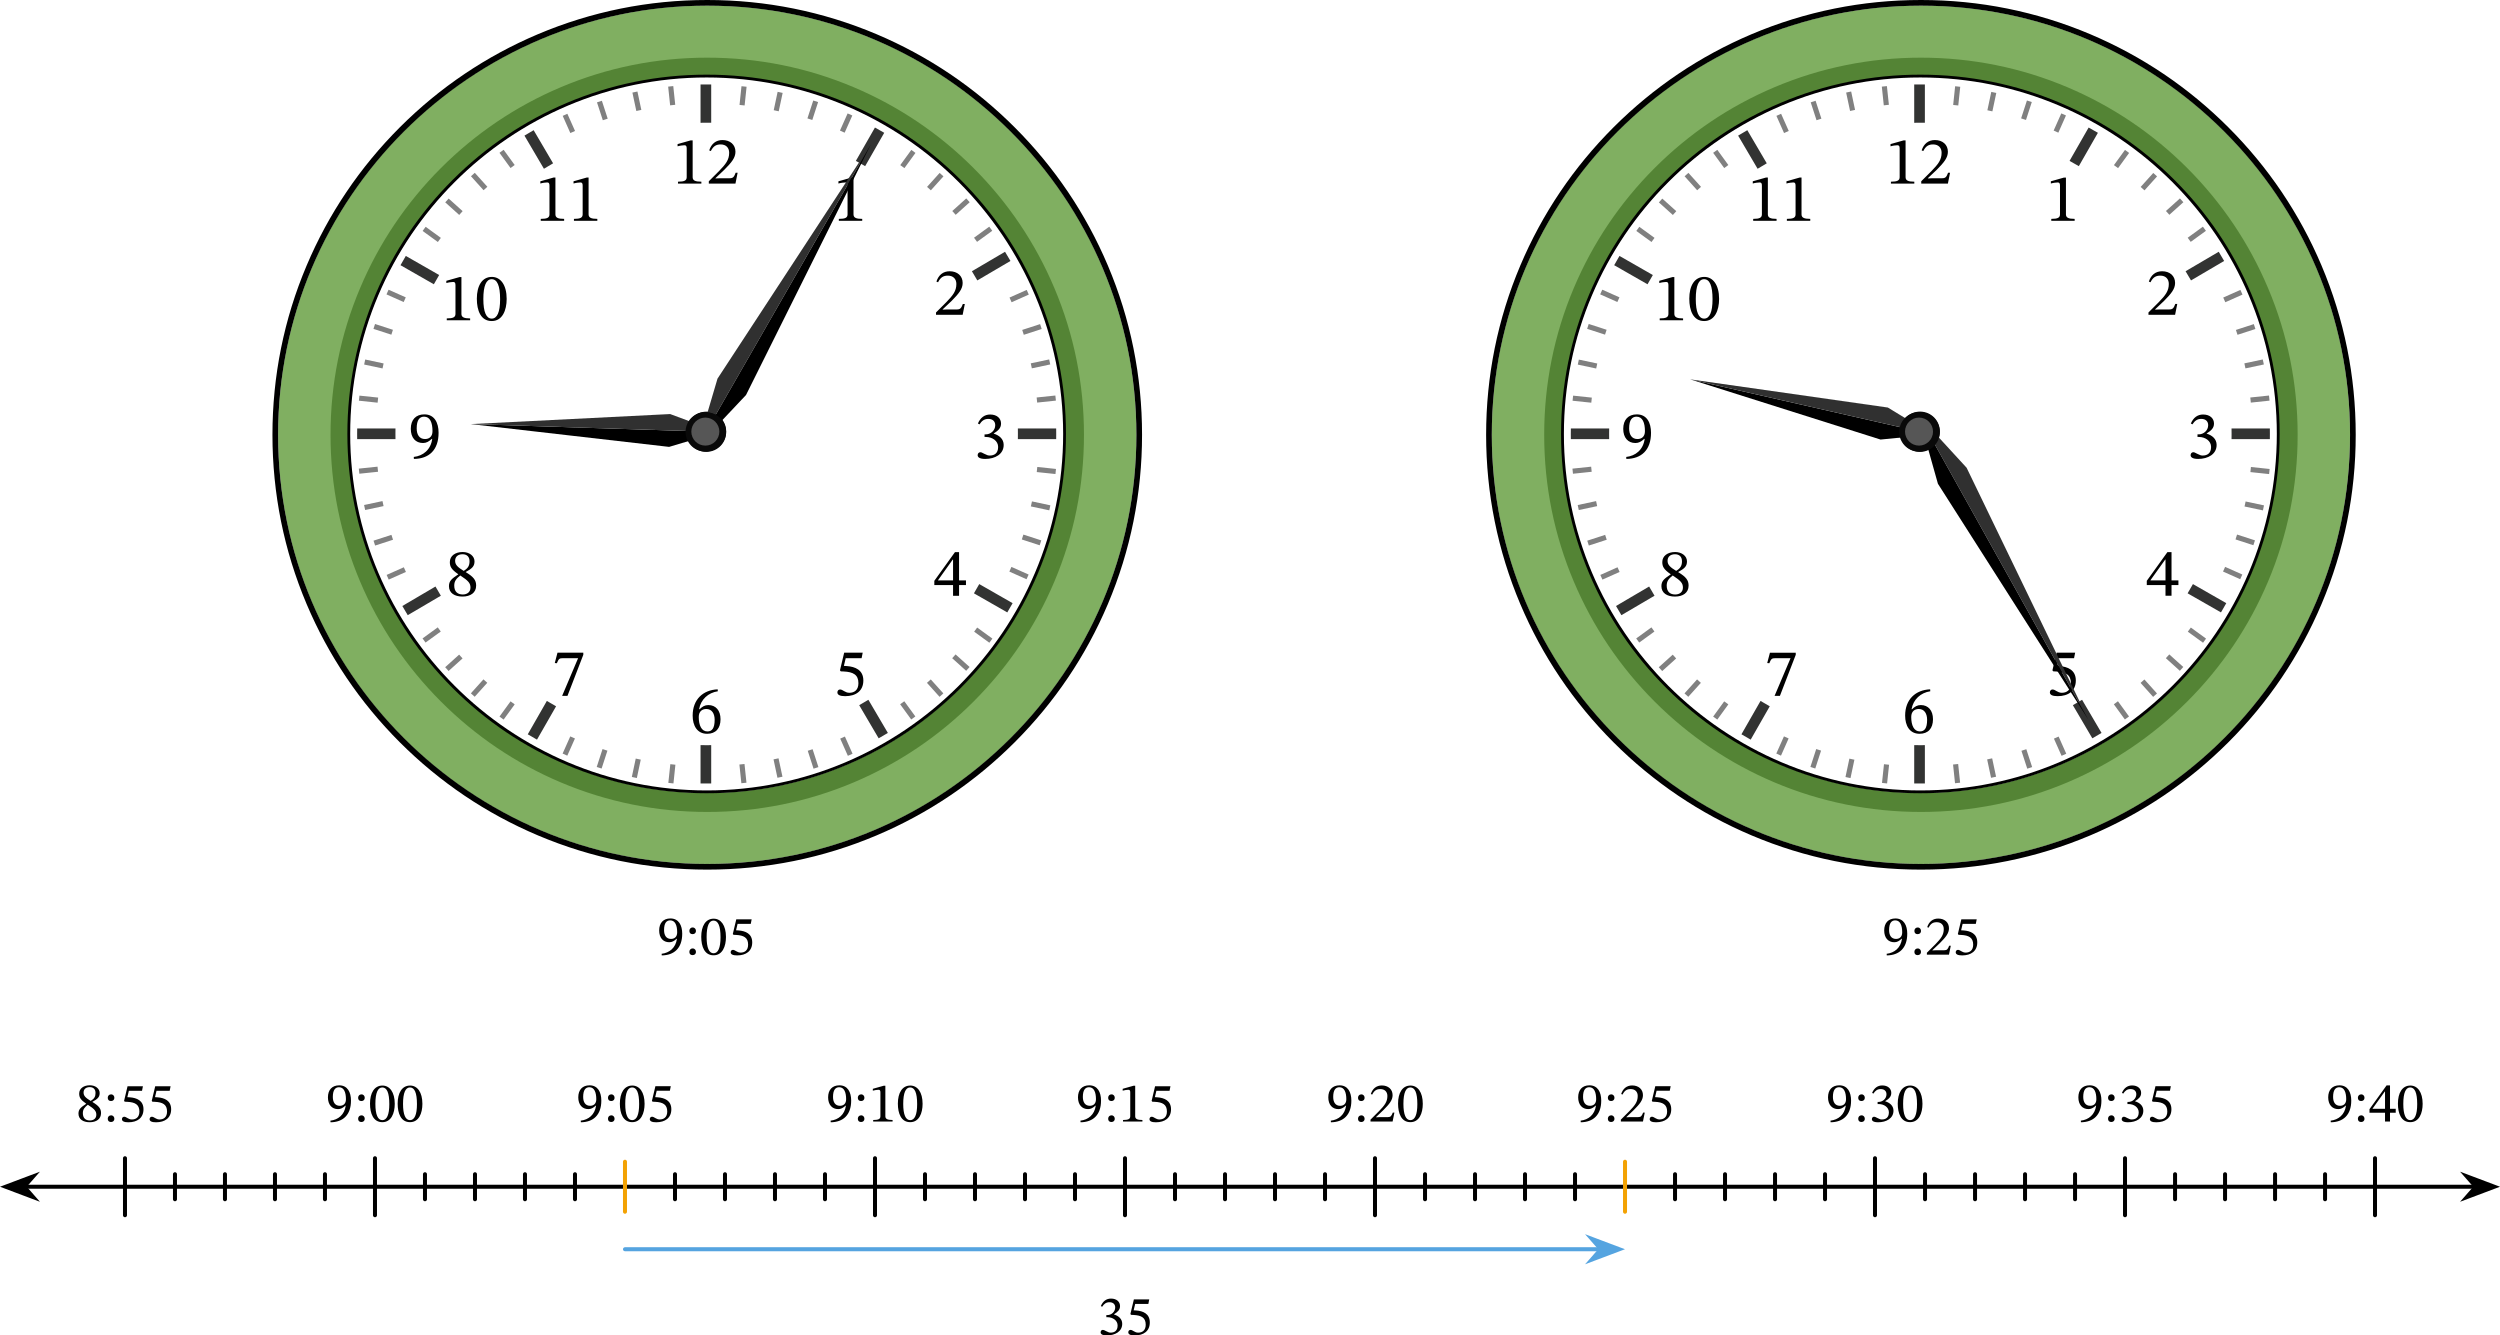
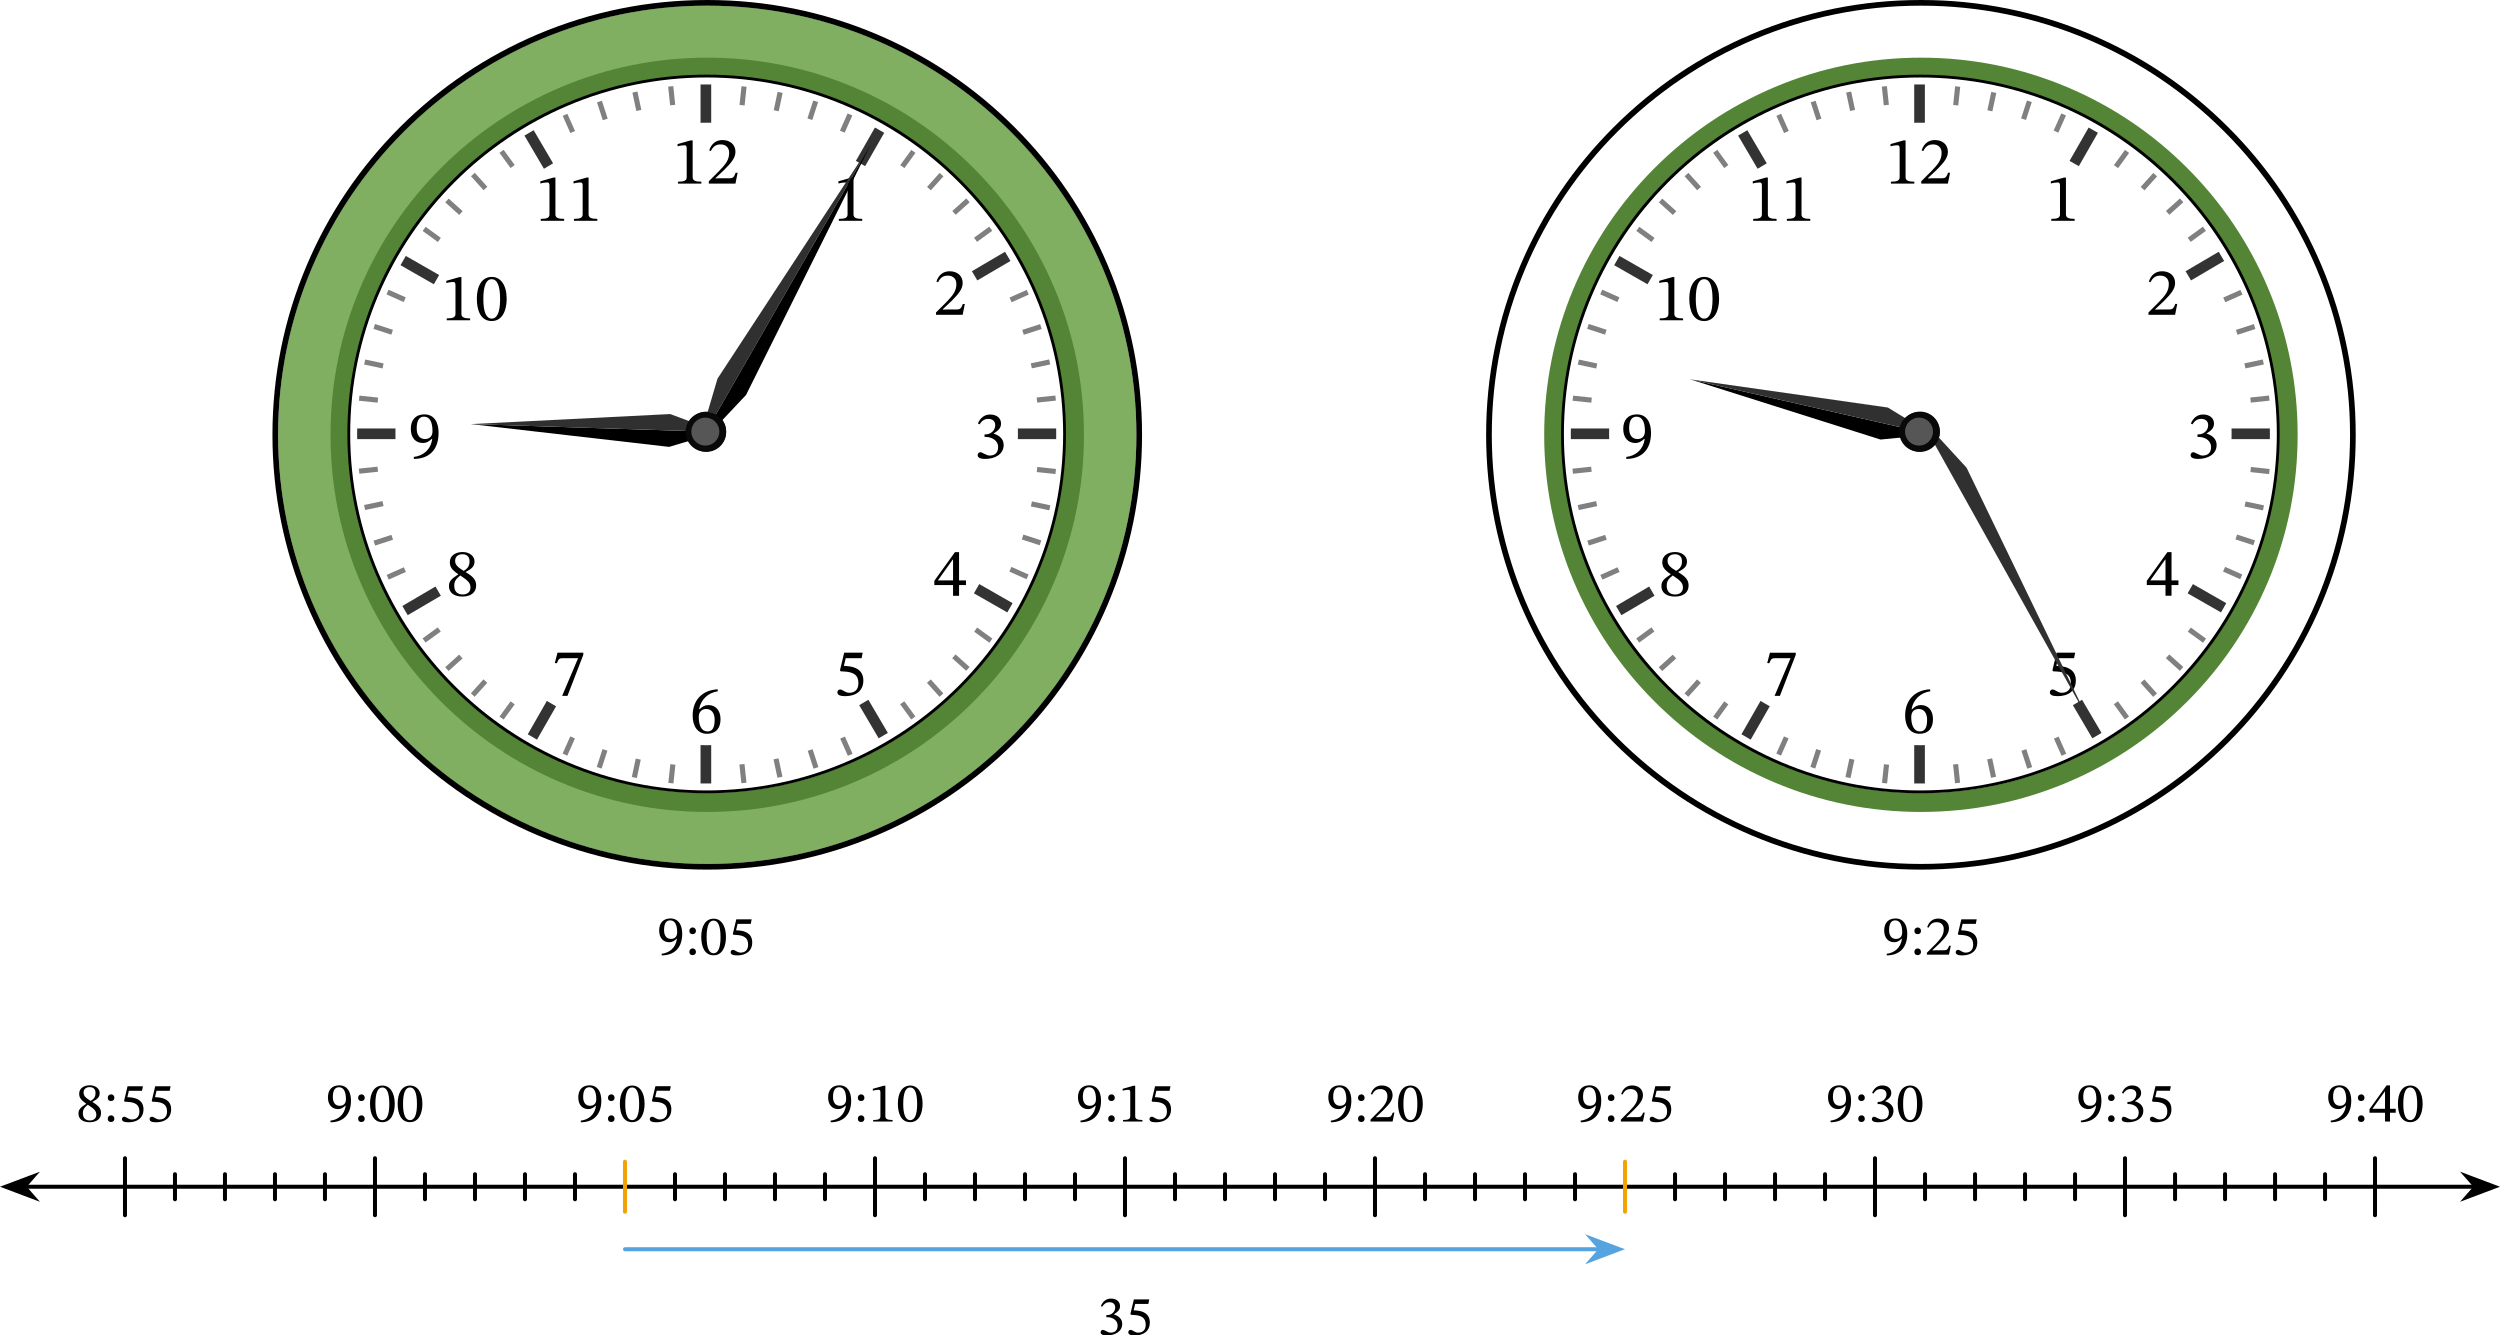
<svg xmlns="http://www.w3.org/2000/svg" xmlns:ns1="http://sodipodi.sourceforge.net/DTD/sodipodi-0.dtd" xmlns:ns2="http://www.inkscape.org/namespaces/inkscape" width="663.126" height="354.219" viewBox="0 0 497.344 265.664" class="displayed_equation" version="1.1" id="svg96" ns1:docname="3.svg">
  <defs id="defs100" />
  <ns1:namedview pagecolor="#ffffff" bordercolor="#666666" borderopacity="1" objecttolerance="10" gridtolerance="10" guidetolerance="10" ns2:pageopacity="0" ns2:pageshadow="2" ns2:window-width="640" ns2:window-height="480" id="namedview98" />
  <path d="m 139.528,36.52 v -0.375 c -1.238,0 -1.734,-0.242 -1.734,-0.902 v -7.316 h -0.391 l -2.609,0.738 v 0.445 c 0.418,-0.133 1.102,-0.215 1.371,-0.215 0.336,0 0.445,0.188 0.445,0.66 v 5.688 c 0,0.672 -0.473,0.902 -1.734,0.902 v 0.375 h 4.652 m 7.211,-2.152 h -0.391 c -0.309,0.809 -0.484,1.09 -1.195,1.09 h -1.871 l -0.941,0.039 v -0.066 L 144.114,33.75 c 1.43,-1.438 2.195,-2.367 2.195,-3.562 0,-1.414 -1.062,-2.328 -2.582,-2.328 -1.305,0 -2.219,0.754 -2.637,2.059 l 0.32,0.133 c 0.5,-1.008 1.09,-1.32 1.965,-1.32 1.035,0 1.684,0.648 1.684,1.656 0,1.414 -0.676,2.262 -2.008,3.633 l -2.043,2.043 v 0.457 h 5.301 l 0.43,-2.152 m 24.789,9.555 v -0.379 c -1.238,0 -1.734,-0.242 -1.734,-0.902 v -7.316 h -0.391 l -2.609,0.742 v 0.441 c 0.418,-0.133 1.102,-0.211 1.371,-0.211 0.336,0 0.445,0.184 0.445,0.656 v 5.688 c 0,0.676 -0.473,0.902 -1.734,0.902 v 0.379 h 4.652 m 20.41,16.547 h -0.391 c -0.309,0.805 -0.484,1.09 -1.195,1.09 h -1.871 l -0.941,0.039 v -0.066 l 1.777,-1.68 c 1.426,-1.441 2.191,-2.371 2.191,-3.566 0,-1.414 -1.062,-2.324 -2.582,-2.324 -1.305,0 -2.219,0.75 -2.637,2.055 l 0.324,0.137 c 0.496,-1.012 1.086,-1.32 1.961,-1.32 1.039,0 1.684,0.648 1.684,1.656 0,1.41 -0.676,2.258 -2.004,3.629 l -2.047,2.043 v 0.461 h 5.301 l 0.43,-2.152 m 2.918,23.953 c 0.457,-0.711 0.953,-1.09 1.762,-1.09 0.832,0 1.371,0.457 1.371,1.254 0,1.086 -0.953,1.824 -1.871,1.824 h -0.254 v 0.516 h 0.27 c 1.289,0 2.434,0.793 2.434,1.988 0,1.316 -0.82,1.707 -1.668,1.707 -0.324,0 -0.512,-0.055 -1.09,-0.348 -0.469,-0.242 -0.578,-0.309 -0.793,-0.309 -0.348,0 -0.523,0.309 -0.523,0.59 0,0.348 0.293,0.742 1.504,0.742 1.965,0 3.672,-0.945 3.672,-2.785 0,-1.199 -0.898,-1.91 -1.977,-2.246 v -0.039 c 0.848,-0.539 1.453,-1.039 1.453,-1.965 0,-1.023 -0.793,-1.801 -2.164,-1.801 -1.105,0 -1.938,0.617 -2.438,1.785 l 0.312,0.176 m -2.688,31.973 v -0.926 h -1.375 v -5.625 h -0.816 l -4.105,5.703 v 0.848 h 3.727 v 2.125 h 1.195 v -2.125 z m -2.57,-0.926 h -2.984 v -0.055 l 2.93,-4.102 h 0.055 v 4.156 m -18.191,15.469 0.215,-1.09 h -3.684 l -0.836,3.508 0.16,0.203 c 0.191,0 0.258,0 0.609,0.027 1.855,0.094 2.902,0.645 2.902,2.324 0,1.402 -0.848,1.914 -1.805,1.914 -0.859,0 -1.301,-0.66 -1.84,-0.66 -0.336,0 -0.539,0.27 -0.539,0.578 0,0.496 0.512,0.754 1.547,0.754 2.141,0 3.617,-1.051 3.617,-3.121 0,-2.109 -1.652,-2.742 -3.238,-2.863 l -0.633,-0.043 0.363,-1.531 h 3.16 m -28.629,6.195 c -2.891,0.121 -4.977,1.988 -4.977,5.23 0,1.977 0.875,3.617 2.879,3.617 1.695,0 2.664,-1.062 2.664,-2.891 0,-1.762 -0.957,-2.824 -2.422,-2.824 -0.695,0 -1.195,0.297 -1.746,0.836 l -0.094,-0.016 c 0.336,-1.965 1.84,-3.281 3.723,-3.562 z m -0.602,6.066 c 0,1.707 -0.539,2.312 -1.441,2.312 -1.168,0 -1.723,-1.199 -1.723,-2.863 0,-1.172 0.727,-1.602 1.508,-1.602 1.117,0 1.656,0.941 1.656,2.152 M 112.227,43.922 v -0.379 c -1.238,0 -1.734,-0.242 -1.734,-0.902 v -7.316 h -0.391 l -2.609,0.742 v 0.441 c 0.418,-0.133 1.102,-0.211 1.371,-0.211 0.336,0 0.445,0.184 0.445,0.656 v 5.688 c 0,0.676 -0.469,0.902 -1.734,0.902 v 0.379 h 4.652 m 6.602,0 v -0.379 c -1.238,0 -1.738,-0.242 -1.738,-0.902 v -7.316 h -0.387 l -2.609,0.742 v 0.441 c 0.418,-0.133 1.102,-0.211 1.371,-0.211 0.336,0 0.445,0.184 0.445,0.656 v 5.688 c 0,0.676 -0.473,0.902 -1.734,0.902 v 0.379 h 4.652 M 93.528,63.719 v -0.375 c -1.238,0 -1.734,-0.242 -1.734,-0.902 V 55.125 h -0.391 l -2.609,0.738 v 0.445 c 0.418,-0.133 1.102,-0.215 1.371,-0.215 0.336,0 0.445,0.188 0.445,0.66 v 5.688 c 0,0.672 -0.473,0.902 -1.734,0.902 v 0.375 h 4.652 m 7.266,-4.262 c 0,-2.77 -1.211,-4.371 -2.949,-4.371 -1.949,0 -2.984,1.773 -2.984,4.332 0,2.379 0.793,4.449 2.961,4.449 2.109,0 2.973,-2.109 2.973,-4.41 z m -1.305,0.078 c 0,2.586 -0.605,3.848 -1.668,3.848 -1.078,0 -1.668,-1.289 -1.668,-3.898 0,-2.664 0.59,-3.941 1.652,-3.941 1.105,0 1.684,1.266 1.684,3.992 M 82.34,91.297 c 2.973,-0.027 4.91,-1.734 4.91,-5.207 0,-1.988 -0.82,-3.656 -2.824,-3.656 -1.695,0 -2.703,1.062 -2.703,2.879 0,1.773 0.953,2.82 2.422,2.82 0.672,0 1.156,-0.281 1.762,-0.832 l 0.078,0.012 c -0.293,2.18 -1.816,3.379 -3.672,3.59 z m 0.555,-6.066 c 0,-1.723 0.602,-2.34 1.477,-2.34 1.184,0 1.668,1.195 1.668,2.875 0,1.16 -0.715,1.574 -1.492,1.574 -1.117,0 -1.652,-0.859 -1.652,-2.109 m 11.828,31.273 c 0,-1.078 -0.484,-1.723 -2.059,-2.68 v -0.039 c 1.254,-0.684 1.734,-1.129 1.734,-2.109 0,-1.062 -1.02,-1.859 -2.352,-1.859 -1.48,0 -2.555,0.77 -2.555,1.992 0,0.914 0.293,1.465 1.668,2.422 v 0.039 c -1.25,0.836 -1.844,1.266 -1.844,2.34 0,1.371 1.129,2.07 2.688,2.07 1.602,0 2.719,-0.766 2.719,-2.176 z m -1.316,-4.855 c 0,0.859 -0.27,1.383 -1.16,1.922 -1.195,-0.727 -1.707,-1.211 -1.707,-2.004 0,-0.82 0.566,-1.305 1.48,-1.305 0.859,0 1.387,0.5 1.387,1.387 z m -1.844,2.836 c 1.629,1.051 2.031,1.547 2.031,2.41 0,0.914 -0.699,1.371 -1.531,1.371 -1.023,0 -1.699,-0.551 -1.699,-1.762 0,-0.93 0.434,-1.398 1.199,-2.02 m 24.477,15.781 v -0.418 h -5.137 l -0.539,2.055 0.414,0.043 c 0.367,-0.875 0.473,-1.008 1.227,-1.008 h 3 l -3.176,7.492 h 1.062 l 3.148,-8.164 M 380.829,36.52 v -0.375 c -1.238,0 -1.738,-0.242 -1.738,-0.902 v -7.316 h -0.387 l -2.609,0.738 v 0.445 c 0.418,-0.133 1.102,-0.215 1.371,-0.215 0.336,0 0.445,0.188 0.445,0.66 v 5.688 c 0,0.672 -0.473,0.902 -1.734,0.902 v 0.375 h 4.652 m 7.109,-2.152 h -0.391 c -0.309,0.809 -0.484,1.09 -1.195,1.09 h -1.871 l -0.941,0.039 v -0.066 L 385.317,33.75 c 1.426,-1.438 2.191,-2.367 2.191,-3.562 0,-1.414 -1.062,-2.328 -2.582,-2.328 -1.305,0 -2.219,0.754 -2.637,2.059 l 0.324,0.133 c 0.496,-1.008 1.086,-1.32 1.961,-1.32 1.039,0 1.684,0.648 1.684,1.656 0,1.414 -0.676,2.262 -2.004,3.633 L 382.207,36.062 v 0.457 h 5.301 l 0.43,-2.152 m 24.789,9.555 v -0.379 c -1.238,0 -1.734,-0.242 -1.734,-0.902 v -7.316 h -0.391 l -2.609,0.742 v 0.441 c 0.418,-0.133 1.102,-0.211 1.371,-0.211 0.336,0 0.445,0.184 0.445,0.656 v 5.688 c 0,0.676 -0.469,0.902 -1.734,0.902 v 0.379 h 4.652 m 20.41,16.547 h -0.391 c -0.309,0.805 -0.484,1.09 -1.195,1.09 h -1.867 l -0.945,0.039 v -0.066 l 1.777,-1.68 c 1.426,-1.441 2.191,-2.371 2.191,-3.566 0,-1.414 -1.062,-2.324 -2.582,-2.324 -1.305,0 -2.219,0.75 -2.637,2.055 l 0.324,0.137 c 0.5,-1.012 1.09,-1.32 1.965,-1.32 1.035,0 1.68,0.648 1.68,1.656 0,1.41 -0.672,2.258 -2.004,3.629 l -2.043,2.043 v 0.461 h 5.297 l 0.43,-2.152 m 3.016,23.953 c 0.461,-0.711 0.957,-1.09 1.766,-1.09 0.832,0 1.371,0.457 1.371,1.254 0,1.086 -0.957,1.824 -1.871,1.824 h -0.254 v 0.516 h 0.27 c 1.289,0 2.434,0.793 2.434,1.988 0,1.316 -0.82,1.707 -1.668,1.707 -0.324,0 -0.512,-0.055 -1.09,-0.348 -0.473,-0.242 -0.578,-0.309 -0.793,-0.309 -0.352,0 -0.523,0.309 -0.523,0.59 0,0.348 0.293,0.742 1.504,0.742 1.965,0 3.672,-0.945 3.672,-2.785 0,-1.199 -0.902,-1.91 -1.977,-2.246 v -0.039 c 0.848,-0.539 1.453,-1.039 1.453,-1.965 0,-1.023 -0.793,-1.801 -2.168,-1.801 -1.102,0 -1.934,0.617 -2.434,1.785 l 0.309,0.176 m -2.785,31.973 v -0.926 h -1.371 v -5.625 h -0.82 l -4.102,5.703 v 0.848 h 3.723 v 2.125 h 1.199 v -2.125 z m -2.57,-0.926 h -2.984 v -0.055 l 2.934,-4.102 h 0.051 v 4.156 m -18.191,15.469 0.215,-1.09 h -3.684 l -0.836,3.508 0.164,0.203 c 0.188,0 0.254,0 0.605,0.027 1.855,0.094 2.906,0.645 2.906,2.324 0,1.402 -0.852,1.914 -1.805,1.914 -0.859,0 -1.305,-0.66 -1.844,-0.66 -0.336,0 -0.535,0.27 -0.535,0.578 0,0.496 0.508,0.754 1.547,0.754 2.137,0 3.617,-1.051 3.617,-3.121 0,-2.109 -1.656,-2.742 -3.242,-2.863 l -0.633,-0.043 0.363,-1.531 h 3.16 m -28.625,6.195 c -2.895,0.121 -4.977,1.988 -4.977,5.23 0,1.977 0.875,3.617 2.875,3.617 1.695,0 2.664,-1.062 2.664,-2.891 0,-1.762 -0.953,-2.824 -2.422,-2.824 -0.695,0 -1.195,0.297 -1.746,0.836 l -0.094,-0.016 c 0.336,-1.965 1.84,-3.281 3.723,-3.562 z m -0.605,6.066 c 0,1.707 -0.539,2.312 -1.438,2.312 -1.172,0 -1.723,-1.199 -1.723,-2.863 0,-1.172 0.727,-1.602 1.504,-1.602 1.117,0 1.656,0.941 1.656,2.152 M 353.426,43.922 v -0.379 c -1.234,0 -1.734,-0.242 -1.734,-0.902 v -7.316 h -0.391 l -2.609,0.742 v 0.441 c 0.418,-0.133 1.105,-0.211 1.375,-0.211 0.336,0 0.441,0.184 0.441,0.656 v 5.688 c 0,0.676 -0.469,0.902 -1.734,0.902 v 0.379 h 4.652 m 6.703,0 v -0.379 c -1.238,0 -1.738,-0.242 -1.738,-0.902 v -7.316 h -0.387 l -2.609,0.742 v 0.441 c 0.418,-0.133 1.102,-0.211 1.371,-0.211 0.336,0 0.441,0.184 0.441,0.656 v 5.688 c 0,0.676 -0.469,0.902 -1.73,0.902 v 0.379 h 4.652 M 334.829,63.719 v -0.375 c -1.238,0 -1.738,-0.242 -1.738,-0.902 V 55.125 h -0.387 l -2.609,0.738 v 0.445 c 0.418,-0.133 1.102,-0.215 1.371,-0.215 0.336,0 0.445,0.188 0.445,0.66 v 5.688 c 0,0.672 -0.473,0.902 -1.734,0.902 v 0.375 h 4.652 m 7.164,-4.262 c 0,-2.77 -1.211,-4.371 -2.945,-4.371 -1.953,0 -2.984,1.773 -2.984,4.332 0,2.379 0.793,4.449 2.957,4.449 2.109,0 2.973,-2.109 2.973,-4.41 z m -1.305,0.078 c 0,2.586 -0.605,3.848 -1.668,3.848 -1.078,0 -1.668,-1.289 -1.668,-3.898 0,-2.664 0.59,-3.941 1.652,-3.941 1.105,0 1.684,1.266 1.684,3.992 m -17.145,31.762 c 2.969,-0.027 4.906,-1.734 4.906,-5.207 0,-1.988 -0.82,-3.656 -2.824,-3.656 -1.695,0 -2.703,1.062 -2.703,2.879 0,1.773 0.957,2.82 2.422,2.82 0.672,0 1.156,-0.281 1.762,-0.832 l 0.082,0.012 c -0.297,2.18 -1.816,3.379 -3.676,3.59 z m 0.551,-6.066 c 0,-1.723 0.605,-2.34 1.477,-2.34 1.184,0 1.668,1.195 1.668,2.875 0,1.16 -0.711,1.574 -1.492,1.574 -1.117,0 -1.652,-0.859 -1.652,-2.109 m 11.828,31.273 c 0,-1.078 -0.484,-1.723 -2.059,-2.68 v -0.039 c 1.254,-0.684 1.738,-1.129 1.738,-2.109 0,-1.062 -1.023,-1.859 -2.355,-1.859 -1.48,0 -2.555,0.77 -2.555,1.992 0,0.914 0.297,1.465 1.668,2.422 v 0.039 c -1.25,0.836 -1.844,1.266 -1.844,2.34 0,1.371 1.129,2.07 2.691,2.07 1.602,0 2.715,-0.766 2.715,-2.176 z m -1.316,-4.855 c 0,0.859 -0.27,1.383 -1.156,1.922 -1.199,-0.727 -1.711,-1.211 -1.711,-2.004 0,-0.82 0.566,-1.305 1.48,-1.305 0.863,0 1.387,0.5 1.387,1.387 z m -1.844,2.836 c 1.629,1.051 2.031,1.547 2.031,2.41 0,0.914 -0.699,1.371 -1.531,1.371 -1.023,0 -1.695,-0.551 -1.695,-1.762 0,-0.93 0.43,-1.398 1.195,-2.02 m 24.477,15.781 v -0.418 h -5.137 l -0.539,2.055 0.418,0.043 c 0.363,-0.875 0.469,-1.008 1.223,-1.008 h 3 l -3.176,7.492 h 1.062 l 3.148,-8.164" id="path2" />
  <path d="m 219.36,53.266 c 4.457,10.52 6.711,21.707 6.711,33.234 0,11.527 -2.254,22.703 -6.711,33.234 -4.301,10.164 -10.453,19.297 -18.297,27.137 -7.844,7.848 -16.965,14 -27.141,18.301 -10.52,4.453 -21.707,6.707 -33.223,6.707 -11.527,0 -22.707,-2.254 -33.238,-6.707 C 97.297,160.871 88.168,154.719 80.321,146.871 72.481,139.031 66.325,129.898 62.024,119.734 57.578,109.195 55.325,98.016 55.325,86.488 c 0,-11.523 2.254,-22.703 6.707,-33.234 4.305,-10.164 10.457,-19.293 18.301,-27.141 7.844,-7.84 16.977,-13.996 27.137,-18.297 10.523,-4.445 21.699,-6.699 33.23,-6.699 11.523,0 22.703,2.254 33.223,6.707 10.164,4.305 19.297,10.457 27.141,18.301 7.844,7.844 13.996,16.965 18.297,27.141 z m -7.297,33.055 c 0,-9.645 -1.891,-19.012 -5.617,-27.824 -3.598,-8.512 -8.754,-16.156 -15.324,-22.723 -6.562,-6.566 -14.211,-11.715 -22.723,-15.324 -8.812,-3.727 -18.176,-5.617 -27.824,-5.617 -9.648,0 -19.012,1.891 -27.824,5.617 -8.512,3.602 -16.156,8.758 -22.723,15.324 -6.566,6.566 -11.707,14.211 -15.305,22.723 -3.727,8.812 -5.617,18.18 -5.617,27.824 0,9.648 1.891,19.016 5.617,27.824 3.598,8.512 8.758,16.16 15.324,22.723 6.562,6.57 14.211,11.719 22.723,15.324 8.812,3.73 18.176,5.617 27.824,5.617 9.648,0 19.012,-1.887 27.824,-5.617 8.512,-3.598 16.16,-8.754 22.723,-15.324 6.566,-6.562 11.715,-14.211 15.32,-22.723 3.711,-8.809 5.602,-18.176 5.602,-27.824 z m 0,0" fill="#80af61" id="path4" />
  <path d="m 140.7,173 c -11.68,0 -23.008,-2.289 -33.672,-6.801 C 96.727,161.844 87.477,155.605 79.532,147.664 71.59,139.719 65.352,130.469 60.996,120.168 56.485,109.504 54.2,98.176 54.2,86.5 c 0,-11.676 2.285,-23.008 6.797,-33.668 C 65.352,42.531 71.59,33.281 79.532,25.336 87.477,17.391 96.727,11.156 107.028,6.797 117.692,2.289 129.02,0 140.7,0 c 11.676,0 23.004,2.289 33.668,6.797 10.301,4.359 19.551,10.594 27.492,18.539 7.945,7.945 14.18,17.195 18.539,27.496 4.512,10.66 6.797,21.992 6.797,33.668 0,11.676 -2.285,23.004 -6.797,33.668 -4.359,10.301 -10.594,19.551 -18.539,27.496 -7.941,7.941 -17.191,14.18 -27.492,18.535 C 163.703,170.711 152.375,173 140.7,173 Z m 0,-171.871 c -47.078,0 -85.375,38.297 -85.375,85.371 0,47.074 38.297,85.371 85.375,85.371 47.074,0 85.371,-38.297 85.371,-85.371 0,-47.074 -38.297,-85.371 -85.371,-85.371 z m 0,0" id="path6" />
  <path d="m 132.922,17.234 1.016,-0.109 0.391,3.723 -1.016,0.109 z m 14.172,134.859 1.016,-0.105 0.391,3.723 -1.016,0.105 z m -21.285,-133.676 1,-0.211 0.777,3.66 -1,0.215 z m 28.074,132.652 0.996,-0.211 0.781,3.66 -1,0.211 z m -35.121,-130.707 0.973,-0.316 1.16,3.562 -0.973,0.316 z m 41.926,128.996 0.969,-0.312 1.156,3.559 -0.969,0.316 z m -48.746,-126.309 0.93,-0.414 1.523,3.418 -0.934,0.418 z m 55.207,123.895 0.934,-0.418 1.523,3.422 -0.934,0.414 z M 99.364,30.402 l 0.828,-0.602 2.199,3.027 -0.824,0.602 z m 79.707,109.699 0.828,-0.598 2.199,3.027 -0.824,0.602 z M 93.692,35.062 l 0.762,-0.684 2.504,2.781 -0.762,0.684 z m 90.715,100.781 0.758,-0.684 2.504,2.781 -0.758,0.684 z M 88.575,40.258 89.258,39.5 l 2.777,2.504 -0.68,0.758 z m 100.848,90.687 0.68,-0.758 2.785,2.504 -0.684,0.758 z M 84.075,45.945 l 0.602,-0.828 3.027,2.203 -0.598,0.824 z m 109.719,79.719 0.602,-0.824 3.027,2.199 -0.602,0.828 z M 76.887,58.566 l 0.414,-0.93 3.422,1.52 -0.418,0.934 z m 123.91,55.145 0.414,-0.934 3.422,1.523 -0.418,0.934 z M 74.293,65.426 l 0.316,-0.973 3.559,1.156 -0.312,0.973 z m 128.984,41.895 0.312,-0.973 3.562,1.156 -0.316,0.973 z M 72.442,72.52 l 0.211,-1 3.66,0.781 -0.211,0.996 z m 132.637,28.227 0.215,-1 3.66,0.781 -0.211,0.996 z M 71.399,79.715 l 0.105,-1.012 3.727,0.391 -0.109,1.016 z m 134.848,14.195 0.109,-1.016 3.719,0.395 -0.105,1.012 z m -134.867,-0.684 3.723,-0.391 0.105,1.016 -3.723,0.391 z m 134.848,-14.152 3.723,-0.391 0.109,1.012 -3.727,0.395 z m -133.797,21.387 3.66,-0.777 0.215,0.996 -3.664,0.781 z M 205.059,72.281 208.719,71.504 208.934,72.5 205.27,73.277 Z m -130.75,35.277 3.562,-1.156 0.316,0.973 -3.562,1.156 z m 129.047,-41.926 3.562,-1.156 0.312,0.973 -3.559,1.156 z m -126.441,48.738 3.422,-1.52 0.414,0.93 -3.422,1.523 z M 200.828,59.195 l 3.422,-1.523 0.414,0.934 -3.422,1.523 z m -116.77,67.809 3.027,-2.199 0.602,0.828 -3.031,2.199 z M 193.77,47.289 l 3.027,-2.199 0.602,0.824 -3.027,2.203 z m -105.211,85.441 2.781,-2.504 0.68,0.758 -2.781,2.504 z m 100.883,-90.754 2.781,-2.508 0.684,0.762 -2.785,2.504 z m -95.77,95.953 2.504,-2.781 0.762,0.684 -2.504,2.781 z m 90.754,-100.75 2.504,-2.781 0.758,0.684 -2.504,2.781 z m -85.059,105.375 2.199,-3.031 0.828,0.602 -2.203,3.027 z m 79.73,-109.707 2.199,-3.027 0.824,0.602 -2.199,3.027 z m -67.172,117.066 1.523,-3.418 0.93,0.414 -1.52,3.422 z m 55.176,-123.934 1.523,-3.418 0.934,0.414 -1.523,3.422 z m -48.391,126.598 1.156,-3.559 0.973,0.316 -1.156,3.559 z m 41.918,-129.023 1.156,-3.559 0.969,0.312 -1.156,3.562 z m -34.934,131.012 0.777,-3.66 1,0.211 -0.777,3.66 z m 28.227,-132.641 0.777,-3.66 1,0.215 -0.781,3.66 z m -20.965,133.82 0.395,-3.723 1.012,0.109 -0.387,3.723 z M 147.118,20.875 l 0.391,-3.723 1.016,0.105 -0.391,3.723 z m 0,0" fill="#808080" id="path8" />
  <path d="m 140.7,161.527 c -10.117,0 -19.934,-1.984 -29.176,-5.895 -8.922,-3.781 -16.938,-9.191 -23.82,-16.082 C 80.821,132.66 75.418,124.637 71.645,115.703 67.735,106.453 65.754,96.629 65.754,86.5 c 0,-10.129 1.98,-19.953 5.891,-29.203 3.773,-8.938 9.176,-16.961 16.059,-23.852 6.883,-6.891 14.898,-12.297 23.82,-16.078 9.242,-3.914 19.059,-5.895 29.176,-5.895 10.113,0 19.93,1.98 29.172,5.895 8.922,3.781 16.938,9.188 23.82,16.078 6.883,6.891 12.285,14.914 16.059,23.852 3.91,9.25 5.891,19.074 5.891,29.203 0,10.129 -1.98,19.953 -5.891,29.203 -3.773,8.934 -9.176,16.957 -16.059,23.848 -6.883,6.891 -14.898,12.301 -23.82,16.082 -9.242,3.91 -19.059,5.895 -29.172,5.895 z m 0,-146.301 c -39.254,0 -71.188,31.973 -71.188,71.273 0,39.297 31.934,71.27 71.188,71.27 39.25,0 71.184,-31.973 71.184,-71.27 0,-39.301 -31.934,-71.273 -71.184,-71.273 z m 0,0" fill="#548435" id="path10" />
  <path d="m 140.586,157.809 c -9.648,0 -19.012,-1.891 -27.824,-5.617 -8.512,-3.602 -16.156,-8.754 -22.719,-15.32 -6.566,-6.562 -11.719,-14.207 -15.32,-22.719 -3.727,-8.812 -5.617,-18.172 -5.617,-27.824 0,-9.645 1.891,-19.008 5.617,-27.82 3.602,-8.512 8.754,-16.156 15.32,-22.719 6.562,-6.566 14.207,-11.719 22.719,-15.32 8.812,-3.727 18.176,-5.617 27.824,-5.617 9.648,0 19.008,1.891 27.82,5.617 8.512,3.602 16.156,8.754 22.719,15.32 6.566,6.562 11.719,14.207 15.32,22.719 3.727,8.812 5.617,18.176 5.617,27.82 0,9.652 -1.891,19.012 -5.617,27.824 -3.602,8.512 -8.754,16.156 -15.32,22.719 -6.562,6.566 -14.207,11.719 -22.719,15.32 -8.812,3.727 -18.172,5.617 -27.82,5.617 z m 0,-142.395 c -39.102,0 -70.918,31.816 -70.918,70.918 0,39.102 31.816,70.914 70.918,70.914 39.102,0 70.914,-31.812 70.914,-70.914 0,-39.102 -31.812,-70.918 -70.914,-70.918 z m 0,0" id="path12" />
  <path d="m 141.485,16.801 v 7.621 c -0.301,-0.004 -0.598,-0.008 -0.902,-0.008 -0.406,0 -0.812,0.004 -1.219,0.012 v -7.621 c 0.406,-0.008 0.812,-0.008 1.219,-0.008 0.305,0 0.602,0 0.902,0.004 z m 0,131.437 v 7.621 c -0.301,0.004 -0.598,0.008 -0.902,0.008 -0.406,0 -0.812,-0.004 -1.219,-0.012 v -7.621 c 0.406,0.008 0.812,0.012 1.219,0.012 0.305,0 0.602,-0.004 0.902,-0.008 z M 78.668,86.328 c 0,0.348 0.004,0.688 0.008,1.031 h -7.621 c -0.004,-0.344 -0.008,-0.684 -0.008,-1.031 0,-0.363 0.004,-0.73 0.012,-1.094 h 7.617 c -0.004,0.363 -0.008,0.73 -0.008,1.094 z m 131.453,0 c 0,0.348 -0.004,0.688 -0.008,1.031 h -7.621 c 0.004,-0.344 0.008,-0.684 0.008,-1.031 0,-0.363 -0.004,-0.73 -0.008,-1.094 h 7.621 c 0.004,0.363 0.008,0.73 0.008,1.094 z m -99.496,54.176 -0.254,0.449 -3.543,6.188 c -0.617,-0.344 -1.23,-0.699 -1.836,-1.062 l 3.539,-6.184 0.258,-0.453 c 0.605,0.367 1.219,0.719 1.836,1.062 z m 65.281,-114.086 -3.539,6.188 -0.258,0.449 c -0.609,-0.359 -1.223,-0.711 -1.844,-1.051 l 0.258,-0.449 3.539,-6.184 c 0.621,0.34 1.234,0.691 1.844,1.047 z M 87.364,54.715 c -0.359,0.605 -0.715,1.219 -1.055,1.84 l -0.449,-0.258 -6.184,-3.539 c 0.34,-0.621 0.691,-1.234 1.055,-1.844 l 6.184,3.539 z M 201.446,119.992 c -0.344,0.617 -0.695,1.23 -1.059,1.84 l -6.184,-3.539 -0.449,-0.262 c 0.359,-0.605 0.711,-1.215 1.055,-1.836 l 0.449,0.254 z m -113.742,-1.48 -0.449,0.262 -6.141,3.609 c -0.367,-0.605 -0.727,-1.211 -1.074,-1.828 l 6.145,-3.613 0.445,-0.262 c 0.348,0.617 0.707,1.227 1.074,1.832 z M 201.02,51.914 l -6.145,3.609 -0.445,0.266 c -0.352,-0.617 -0.711,-1.227 -1.082,-1.828 l 0.449,-0.266 6.141,-3.609 c 0.371,0.605 0.73,1.215 1.082,1.828 z M 110.032,32.488 c -0.613,0.352 -1.223,0.711 -1.824,1.086 l -0.266,-0.453 -3.609,-6.141 c 0.605,-0.371 1.211,-0.73 1.828,-1.082 l 3.609,6.145 z m 66.598,113.32 c -0.605,0.367 -1.215,0.727 -1.832,1.07 l -3.609,-6.141 -0.262,-0.449 c 0.617,-0.348 1.227,-0.703 1.828,-1.074 l 0.266,0.449 z m 0,0" fill="#323332" id="path14" />
  <path d="m 140.442,85.867 -0.027,0.852 -7.305,2.184 -39.469,-4.535 z m 0,0" id="path16" />
  <path d="m 140.442,85.867 0.027,-0.84 -7.148,-2.656 -39.68,1.996 z m 0,0" fill="#303030" id="path18" />
  <path d="m 140.957,81.918 c -2.156,-0.238 -4.098,1.32 -4.332,3.477 -0.238,2.156 1.32,4.094 3.477,4.332 2.156,0.238 4.098,-1.32 4.336,-3.477 0.234,-2.156 -1.324,-4.098 -3.48,-4.332 z m 0,0" fill="#090909" id="path20" />
  <path d="m 142.942,84.422 c -0.766,-1.336 -2.473,-1.797 -3.805,-1.031 -1.336,0.77 -1.797,2.469 -1.027,3.805 0.766,1.336 2.469,1.797 3.805,1.027 1.332,-0.766 1.793,-2.465 1.027,-3.801 z m 0,0" fill="#565656" id="path22" />
  <path d="m 140.52,85.766 -0.738,-0.426 2.957,-10.016 30.516,-46.625 z m 0,0" fill="#303030" id="path24" />
  <path d="m 140.52,85.766 0.727,0.418 7.164,-7.605 24.844,-49.879 z m 0,0" id="path26" />
  <path d="m 143.207,83.094 c -1.586,-1.48 -4.07,-1.391 -5.551,0.195 -1.48,1.59 -1.387,4.074 0.199,5.551 1.586,1.48 4.07,1.391 5.551,-0.195 1.477,-1.586 1.391,-4.074 -0.199,-5.551 z m 0,0" fill="#090909" id="path28" />
  <path d="m 143.328,85.984 c 0,1.539 -1.25,2.789 -2.789,2.789 -1.539,0 -2.785,-1.25 -2.785,-2.789 0,-1.539 1.246,-2.785 2.785,-2.785 1.539,0 2.789,1.246 2.789,2.785 z m 0,0" fill="#565656" id="path30" />
  <path d="m 141.215,82.09 c -2.113,-0.504 -4.227,0.801 -4.727,2.914 -0.5,2.109 0.805,4.227 2.914,4.727 2.109,0.5 4.227,-0.805 4.727,-2.914 0.5,-2.113 -0.805,-4.227 -2.914,-4.727 z m 0,0" fill="#090909" id="path32" />
  <path d="m 143.106,85.863 c 0,1.539 -1.246,2.785 -2.785,2.785 -1.539,0 -2.789,-1.246 -2.789,-2.785 0,-1.539 1.25,-2.789 2.789,-2.789 1.539,0 2.785,1.25 2.785,2.789 z m 0,0" fill="#565656" id="path34" />
-   <path d="m 460.809,53.266 c 4.449,10.52 6.703,21.707 6.703,33.234 0,11.527 -2.254,22.703 -6.703,33.234 -4.305,10.164 -10.457,19.297 -18.301,27.137 -7.844,7.848 -16.965,14 -27.141,18.301 -10.52,4.453 -21.707,6.707 -33.223,6.707 -11.527,0 -22.707,-2.254 -33.234,-6.707 -10.168,-4.301 -19.297,-10.453 -27.141,-18.301 -7.844,-7.84 -13.996,-16.973 -18.301,-27.137 -4.445,-10.539 -6.695,-21.719 -6.695,-33.246 0,-11.523 2.25,-22.703 6.707,-33.234 4.301,-10.164 10.453,-19.293 18.297,-27.141 7.844,-7.84 16.977,-13.996 27.137,-18.297 10.523,-4.445 21.703,-6.699 33.23,-6.699 11.523,0 22.703,2.254 33.223,6.707 10.168,4.305 19.297,10.457 27.141,18.301 7.844,7.844 13.996,16.965 18.301,27.141 z m -7.301,33.055 c 0,-9.645 -1.887,-19.012 -5.617,-27.824 -3.598,-8.512 -8.754,-16.156 -15.32,-22.723 -6.566,-6.566 -14.215,-11.715 -22.727,-15.324 -8.809,-3.727 -18.176,-5.617 -27.824,-5.617 -9.645,0 -19.012,1.891 -27.824,5.617 -8.508,3.602 -16.156,8.758 -22.723,15.324 -6.566,6.566 -11.703,14.211 -15.305,22.723 -3.727,8.812 -5.617,18.18 -5.617,27.824 0,9.648 1.891,19.016 5.617,27.824 3.602,8.512 8.758,16.16 15.324,22.723 6.566,6.57 14.211,11.719 22.723,15.324 8.812,3.73 18.176,5.617 27.824,5.617 9.648,0 19.016,-1.887 27.824,-5.617 8.512,-3.598 16.16,-8.754 22.727,-15.324 6.562,-6.562 11.711,-14.211 15.32,-22.723 3.711,-8.809 5.598,-18.176 5.598,-27.824 z m 0,0" fill="#80af61" id="path36" />
  <path d="m 382.145,173 c -11.68,0 -23.008,-2.289 -33.672,-6.801 -10.301,-4.355 -19.551,-10.594 -27.492,-18.535 -7.945,-7.945 -14.184,-17.195 -18.539,-27.496 C 297.934,109.504 295.645,98.176 295.645,86.5 c 0,-11.676 2.289,-23.008 6.797,-33.668 C 306.797,42.531 313.036,33.281 320.981,25.336 328.922,17.391 338.172,11.156 348.473,6.797 359.137,2.289 370.465,0 382.145,0 c 11.676,0 23.004,2.289 33.668,6.797 10.301,4.359 19.551,10.594 27.496,18.539 7.941,7.945 14.18,17.195 18.535,27.496 4.512,10.66 6.797,21.992 6.797,33.668 0,11.676 -2.285,23.004 -6.797,33.668 -4.355,10.301 -10.594,19.551 -18.535,27.496 -7.945,7.941 -17.195,14.18 -27.496,18.535 C 405.149,170.711 393.821,173 382.145,173 Z m 0,-171.871 c -47.074,0 -85.371,38.297 -85.371,85.371 0,47.074 38.297,85.371 85.371,85.371 47.07,0 85.367,-38.297 85.367,-85.371 0,-47.074 -38.297,-85.371 -85.367,-85.371 z m 0,0" id="path38" />
  <path d="m 374.364,17.234 1.012,-0.105 0.395,3.719 -1.016,0.109 z m 14.172,134.859 1.016,-0.105 0.391,3.723 -1.016,0.105 z M 367.266,18.414 l 1,-0.211 0.777,3.664 -0.996,0.211 z m 28.051,132.66 1,-0.215 0.777,3.66 -1,0.215 z m -35.098,-130.715 0.969,-0.316 1.156,3.562 -0.969,0.316 z m 41.918,129 0.973,-0.316 1.16,3.559 -0.973,0.316 z M 353.395,23.047 l 0.934,-0.414 1.52,3.418 -0.934,0.418 z m 55.207,123.895 0.934,-0.414 1.523,3.418 -0.934,0.418 z m -67.793,-116.539 0.828,-0.598 2.199,3.027 -0.828,0.602 z m 79.711,109.703 0.82,-0.602 2.203,3.027 -0.828,0.602 z m -85.391,-105.035 0.758,-0.684 2.508,2.785 -0.762,0.68 z m 90.711,100.785 0.762,-0.684 2.504,2.781 -0.762,0.684 z m -95.828,-95.59 0.68,-0.758 2.785,2.504 -0.684,0.758 z m 100.859,90.676 0.68,-0.758 2.785,2.504 -0.684,0.762 z m -105.348,-84.996 0.598,-0.828 3.027,2.203 -0.598,0.824 z m 109.715,79.723 0.602,-0.828 3.027,2.203 -0.598,0.824 z m -116.902,-67.109 0.414,-0.93 3.422,1.523 -0.418,0.93 z m 123.91,55.145 0.414,-0.934 3.422,1.523 -0.418,0.934 z m -126.504,-48.289 0.316,-0.969 3.559,1.156 -0.316,0.973 z m 128.984,41.895 0.312,-0.969 3.562,1.156 -0.316,0.973 z m -130.844,-34.777 0.211,-0.996 3.664,0.777 -0.215,0.996 z m 132.641,28.227 0.215,-1 3.656,0.777 -0.211,1 z m -133.68,-21.039 0.109,-1.016 3.723,0.395 -0.105,1.012 z m 134.848,14.195 0.105,-1.012 3.723,0.391 -0.105,1.016 z m -134.871,-0.688 3.723,-0.391 0.105,1.016 -3.723,0.391 z m 134.848,-14.152 3.723,-0.391 0.105,1.016 -3.723,0.391 z m -133.801,21.391 3.656,-0.781 0.215,1 -3.66,0.777 z m 132.625,-28.184 3.66,-0.777 0.215,1 -3.664,0.777 z m -130.727,35.277 3.559,-1.16 0.316,0.973 -3.559,1.156 z m 129.043,-41.926 3.562,-1.16 0.316,0.973 -3.562,1.156 z m -126.441,48.738 3.422,-1.523 0.414,0.93 -3.418,1.523 z m 123.918,-55.18 3.418,-1.523 0.414,0.934 -3.418,1.523 z m -116.781,67.816 3.027,-2.203 0.598,0.828 -3.027,2.199 z m 109.711,-79.715 3.027,-2.203 0.602,0.828 -3.027,2.199 z m -105.223,85.445 2.781,-2.504 0.684,0.758 -2.781,2.508 z m 100.895,-90.766 2.785,-2.504 0.684,0.758 -2.785,2.504 z m -95.777,95.965 2.504,-2.781 0.758,0.684 -2.504,2.781 z m 90.75,-100.75 2.508,-2.781 0.758,0.684 -2.504,2.781 z m -85.047,105.367 2.199,-3.031 0.824,0.602 -2.199,3.027 z m 79.73,-109.707 2.199,-3.027 0.824,0.602 -2.199,3.027 z m -67.168,117.059 1.523,-3.418 0.93,0.414 -1.52,3.422 z m 55.176,-123.934 1.523,-3.418 0.93,0.414 -1.52,3.422 z m -48.391,126.598 1.156,-3.559 0.969,0.312 -1.156,3.562 z m 41.918,-129.023 1.156,-3.559 0.969,0.312 -1.156,3.562 z m -34.941,131.031 0.777,-3.66 1,0.215 -0.777,3.656 z m 28.23,-132.641 0.777,-3.66 0.996,0.211 -0.777,3.664 z m -20.965,133.812 0.395,-3.723 1.016,0.109 -0.395,3.719 z m 14.16,-134.871 0.391,-3.723 1.016,0.109 -0.391,3.719 z m 0,0" fill="#808080" id="path40" />
  <path d="m 382.145,161.527 c -10.117,0 -19.934,-1.984 -29.176,-5.895 -8.926,-3.781 -16.938,-9.191 -23.82,-16.082 -6.883,-6.891 -12.285,-14.914 -16.059,-23.848 -3.91,-9.25 -5.891,-19.074 -5.891,-29.203 0,-10.129 1.98,-19.953 5.891,-29.203 3.773,-8.938 9.176,-16.961 16.059,-23.852 6.883,-6.891 14.895,-12.297 23.82,-16.078 9.242,-3.914 19.059,-5.895 29.176,-5.895 10.113,0 19.93,1.98 29.172,5.895 8.926,3.781 16.938,9.188 23.82,16.078 6.883,6.891 12.285,14.914 16.059,23.852 3.91,9.25 5.891,19.074 5.891,29.203 0,10.129 -1.98,19.953 -5.891,29.203 -3.773,8.934 -9.176,16.957 -16.059,23.848 -6.883,6.891 -14.895,12.301 -23.82,16.082 -9.242,3.91 -19.059,5.895 -29.172,5.895 z m 0,-146.301 c -39.254,0 -71.188,31.973 -71.188,71.273 0,39.297 31.934,71.27 71.188,71.27 39.25,0 71.184,-31.973 71.184,-71.27 0,-39.301 -31.934,-71.273 -71.184,-71.273 z m 0,0" fill="#548435" id="path42" />
  <path d="m 382.032,157.809 c -9.652,0 -19.012,-1.891 -27.824,-5.617 -8.512,-3.602 -16.156,-8.754 -22.719,-15.32 -6.566,-6.562 -11.719,-14.207 -15.32,-22.719 -3.727,-8.812 -5.617,-18.172 -5.617,-27.824 0,-9.645 1.891,-19.008 5.617,-27.82 3.602,-8.512 8.754,-16.156 15.32,-22.719 6.562,-6.566 14.207,-11.719 22.719,-15.32 8.812,-3.727 18.172,-5.617 27.824,-5.617 9.648,0 19.008,1.891 27.82,5.617 8.512,3.602 16.156,8.754 22.723,15.32 6.562,6.562 11.715,14.207 15.316,22.719 3.727,8.812 5.617,18.176 5.617,27.82 0,9.652 -1.891,19.012 -5.617,27.824 -3.602,8.512 -8.754,16.156 -15.316,22.719 -6.566,6.566 -14.211,11.719 -22.723,15.32 -8.812,3.727 -18.172,5.617 -27.82,5.617 z m 0,-142.395 c -39.105,0 -70.914,31.816 -70.914,70.918 0,39.102 31.809,70.914 70.914,70.914 39.102,0 70.914,-31.812 70.914,-70.914 0,-39.102 -31.812,-70.918 -70.914,-70.918 z m 0,0" id="path44" />
  <path d="m 382.93,16.801 v 7.621 c -0.301,-0.004 -0.598,-0.008 -0.898,-0.008 -0.41,0 -0.816,0.004 -1.223,0.012 v -7.621 c 0.406,-0.008 0.812,-0.008 1.223,-0.008 0.301,0 0.598,0 0.898,0.004 z m 0,131.437 v 7.621 c -0.301,0.004 -0.598,0.008 -0.898,0.008 -0.41,0 -0.816,-0.004 -1.223,-0.012 v -7.621 c 0.406,0.008 0.812,0.012 1.223,0.012 0.301,0 0.598,-0.004 0.898,-0.008 z M 320.114,86.328 c 0,0.348 0.004,0.688 0.008,1.031 h -7.621 c -0.004,-0.344 -0.008,-0.684 -0.008,-1.031 0,-0.363 0.004,-0.73 0.012,-1.094 h 7.621 c -0.008,0.363 -0.012,0.73 -0.012,1.094 z m 131.453,0 c 0,0.348 -0.004,0.688 -0.008,1.031 h -7.621 c 0.008,-0.344 0.008,-0.684 0.008,-1.031 0,-0.363 0,-0.73 -0.008,-1.094 h 7.621 c 0.004,0.363 0.008,0.73 0.008,1.094 z m -99.496,54.176 -0.254,0.449 -3.539,6.188 c -0.621,-0.344 -1.234,-0.699 -1.84,-1.062 l 3.539,-6.184 0.262,-0.453 c 0.602,0.367 1.215,0.719 1.832,1.062 z m 65.281,-114.086 -3.539,6.188 -0.258,0.449 c -0.609,-0.359 -1.223,-0.711 -1.84,-1.051 l 0.254,-0.449 3.539,-6.184 c 0.621,0.34 1.234,0.691 1.844,1.047 z m -88.539,28.297 c -0.363,0.605 -0.715,1.219 -1.059,1.84 l -0.445,-0.258 -6.188,-3.539 c 0.344,-0.621 0.691,-1.234 1.055,-1.844 l 6.184,3.539 z M 442.891,119.992 c -0.344,0.617 -0.695,1.23 -1.055,1.84 l -6.184,-3.539 -0.453,-0.262 c 0.363,-0.605 0.715,-1.215 1.059,-1.836 l 0.445,0.254 z m -113.742,-1.48 -0.445,0.262 -6.145,3.609 c -0.367,-0.605 -0.727,-1.211 -1.074,-1.828 l 6.145,-3.613 0.445,-0.262 c 0.348,0.617 0.707,1.227 1.074,1.832 z m 113.316,-66.598 -6.141,3.609 -0.449,0.266 c -0.348,-0.617 -0.711,-1.227 -1.082,-1.828 l 0.449,-0.266 6.145,-3.609 c 0.367,0.605 0.727,1.215 1.078,1.828 z M 351.477,32.488 c -0.613,0.352 -1.223,0.711 -1.824,1.086 l -0.266,-0.453 -3.609,-6.141 c 0.605,-0.371 1.215,-0.73 1.828,-1.082 l 3.609,6.145 z m 66.598,113.32 c -0.605,0.367 -1.215,0.727 -1.832,1.07 l -3.609,-6.141 -0.262,-0.449 c 0.617,-0.348 1.227,-0.703 1.832,-1.074 l 0.262,0.449 z m 0,0" fill="#323332" id="path46" />
  <path d="m 381.887,85.867 -0.188,0.828 -7.586,0.75 -37.879,-11.98 z m 0,0" id="path48" />
  <path d="m 381.887,85.867 0.188,-0.82 -6.512,-3.973 -39.328,-5.609 z m 0,0" fill="#303030" id="path50" />
  <path d="m 382.407,81.906 c -2.16,-0.234 -4.098,1.32 -4.336,3.477 -0.234,2.156 1.324,4.098 3.477,4.332 2.16,0.238 4.098,-1.32 4.336,-3.477 0.234,-2.156 -1.32,-4.098 -3.477,-4.332 z m 0,0" fill="#090909" id="path52" />
-   <path d="m 384.391,84.418 c -0.766,-1.332 -2.469,-1.793 -3.805,-1.027 -1.332,0.766 -1.793,2.469 -1.027,3.801 0.766,1.336 2.469,1.797 3.805,1.031 1.336,-0.766 1.793,-2.469 1.027,-3.805 z m 0,0" fill="#565656" id="path54" />
  <path d="m 383.426,85.773 0.746,-0.414 7.059,7.691 24.25,50.168 z m 0,0" fill="#303030" id="path56" />
-   <path d="m 383.426,85.773 -0.73,0.41 2.828,10.051 29.957,46.984 z m 0,0" id="path58" />
  <path d="m 384.653,83.098 c -1.586,-1.48 -4.074,-1.391 -5.551,0.195 -1.48,1.59 -1.391,4.074 0.195,5.551 1.586,1.48 4.07,1.391 5.551,-0.195 1.48,-1.586 1.391,-4.074 -0.195,-5.551 z m 0,0" fill="#090909" id="path60" />
  <path d="m 384.774,85.984 c 0,1.539 -1.25,2.789 -2.789,2.789 -1.539,0 -2.785,-1.25 -2.785,-2.789 0,-1.539 1.246,-2.785 2.785,-2.785 1.539,0 2.789,1.246 2.789,2.785 z m 0,0" fill="#565656" id="path62" />
  <path d="m 382.657,82.098 c -2.109,-0.5 -4.227,0.805 -4.727,2.918 -0.5,2.109 0.805,4.227 2.914,4.727 2.113,0.5 4.23,-0.805 4.73,-2.918 0.5,-2.109 -0.805,-4.227 -2.918,-4.727 z m 0,0" fill="#090909" id="path64" />
  <path d="m 384.551,85.863 c 0,1.539 -1.246,2.785 -2.785,2.785 -1.539,0 -2.785,-1.246 -2.785,-2.785 0,-1.539 1.246,-2.789 2.785,-2.789 1.539,0 2.785,1.25 2.785,2.789 z m 0,0" fill="#565656" id="path66" />
  <path d="m 131.645,190.066 c 2.469,-0.023 4.074,-1.441 4.074,-4.316 0,-1.652 -0.684,-3.035 -2.344,-3.035 -1.406,0 -2.242,0.879 -2.242,2.387 0,1.473 0.793,2.344 2.008,2.344 0.559,0 0.961,-0.234 1.461,-0.695 l 0.066,0.012 c -0.242,1.809 -1.504,2.801 -3.043,2.98 z m 0.461,-5.031 c 0,-1.43 0.5,-1.941 1.227,-1.941 0.98,0 1.383,0.992 1.383,2.387 0,0.957 -0.594,1.305 -1.238,1.305 -0.926,0 -1.371,-0.715 -1.371,-1.75 m 6.344,0.168 c 0,-0.371 -0.234,-0.695 -0.656,-0.695 -0.414,0 -0.656,0.312 -0.656,0.684 0,0.379 0.207,0.645 0.645,0.645 0.434,0 0.668,-0.289 0.668,-0.633 z m 0,4.172 c 0,-0.367 -0.234,-0.695 -0.656,-0.695 -0.414,0 -0.656,0.312 -0.656,0.684 0,0.379 0.207,0.645 0.645,0.645 0.434,0 0.668,-0.289 0.668,-0.633 m 5.969,-2.992 c 0,-2.297 -1.004,-3.625 -2.441,-3.625 -1.617,0 -2.477,1.473 -2.477,3.594 0,1.973 0.656,3.691 2.453,3.691 1.754,0 2.465,-1.75 2.465,-3.66 z m -1.082,0.066 c 0,2.145 -0.5,3.191 -1.383,3.191 -0.891,0 -1.383,-1.07 -1.383,-3.234 0,-2.211 0.492,-3.27 1.371,-3.27 0.914,0 1.395,1.051 1.395,3.312 m 6.016,-2.652 0.176,-0.906 h -3.059 l -0.688,2.914 0.133,0.164 c 0.156,0 0.211,0 0.504,0.023 1.539,0.078 2.406,0.535 2.406,1.93 0,1.16 -0.703,1.586 -1.492,1.586 -0.715,0 -1.086,-0.547 -1.531,-0.547 -0.277,0 -0.445,0.223 -0.445,0.48 0,0.41 0.426,0.625 1.281,0.625 1.777,0 3.004,-0.871 3.004,-2.59 0,-1.75 -1.371,-2.273 -2.691,-2.375 l -0.523,-0.035 0.301,-1.27 h 2.625 m 225.992,6.27 c 2.469,-0.023 4.074,-1.441 4.074,-4.316 0,-1.652 -0.68,-3.035 -2.344,-3.035 -1.406,0 -2.242,0.879 -2.242,2.387 0,1.473 0.793,2.344 2.008,2.344 0.559,0 0.961,-0.234 1.461,-0.695 l 0.07,0.012 c -0.246,1.809 -1.508,2.801 -3.047,2.98 z m 0.461,-5.031 c 0,-1.43 0.5,-1.941 1.227,-1.941 0.98,0 1.383,0.992 1.383,2.387 0,0.957 -0.59,1.305 -1.238,1.305 -0.926,0 -1.371,-0.715 -1.371,-1.75 m 6.348,0.168 c 0,-0.371 -0.234,-0.695 -0.66,-0.695 -0.41,0 -0.656,0.312 -0.656,0.684 0,0.379 0.211,0.645 0.645,0.645 0.438,0 0.672,-0.289 0.672,-0.633 z m 0,4.172 c 0,-0.367 -0.234,-0.695 -0.66,-0.695 -0.41,0 -0.656,0.312 -0.656,0.684 0,0.379 0.211,0.645 0.645,0.645 0.438,0 0.672,-0.289 0.672,-0.633 m 5.922,-1.238 h -0.324 c -0.254,0.668 -0.398,0.902 -0.992,0.902 h -1.551 l -0.781,0.031 v -0.055 l 1.473,-1.395 c 1.184,-1.191 1.816,-1.961 1.816,-2.957 0,-1.172 -0.879,-1.93 -2.141,-1.93 -1.082,0 -1.84,0.625 -2.188,1.707 l 0.27,0.113 c 0.414,-0.836 0.906,-1.094 1.629,-1.094 0.859,0 1.395,0.535 1.395,1.371 0,1.172 -0.559,1.875 -1.66,3.012 l -1.699,1.695 v 0.383 h 4.395 l 0.359,-1.785 m 4.977,-4.34 0.18,-0.906 h -3.059 l -0.691,2.914 0.133,0.164 c 0.156,0 0.211,0 0.504,0.023 1.539,0.078 2.41,0.535 2.41,1.93 0,1.16 -0.703,1.586 -1.496,1.586 -0.715,0 -1.082,-0.547 -1.527,-0.547 -0.281,0 -0.449,0.223 -0.449,0.48 0,0.41 0.426,0.625 1.285,0.625 1.773,0 3,-0.871 3,-2.59 0,-1.75 -1.371,-2.273 -2.688,-2.375 l -0.523,-0.035 0.297,-1.27 h 2.625" id="path68" />
  <path d="M 4.993,236.086 H 492.352" fill="none" stroke-width="0.797" stroke-linecap="round" stroke-linejoin="round" stroke="#000000" stroke-miterlimit="10" id="path70" />
  <path d="m 1.129,236.086 5.469,2.062 -1.805,-2.062 1.805,-2.062" id="path72" />
  <path d="m 1.129,236.086 5.469,2.062 -1.805,-2.062 1.805,-2.062 z m 0,0" fill="none" stroke-width="0.797" stroke-linecap="round" stroke="#000000" stroke-miterlimit="10" id="path74" />
  <path d="m 496.215,236.086 -5.469,-2.062 1.805,2.062 -1.805,2.062" id="path76" />
  <path d="m 496.215,236.086 -5.469,-2.062 1.805,2.062 -1.805,2.062 z m 0,0" fill="none" stroke-width="0.797" stroke-linecap="round" stroke="#000000" stroke-miterlimit="10" id="path78" />
  <path d="m 20.098,221.445 c 0,-0.891 -0.402,-1.426 -1.711,-2.219 v -0.031 c 1.039,-0.57 1.441,-0.938 1.441,-1.754 0,-0.879 -0.848,-1.539 -1.953,-1.539 -1.227,0 -2.121,0.637 -2.121,1.652 0,0.758 0.246,1.215 1.387,2.008 v 0.031 c -1.039,0.691 -1.531,1.051 -1.531,1.941 0,1.137 0.938,1.719 2.23,1.719 1.328,0 2.258,-0.637 2.258,-1.809 z m -1.094,-4.027 c 0,0.715 -0.227,1.152 -0.961,1.598 -0.992,-0.602 -1.418,-1.004 -1.418,-1.664 0,-0.68 0.469,-1.082 1.23,-1.082 0.711,0 1.148,0.414 1.148,1.148 z m -1.531,2.355 c 1.352,0.871 1.688,1.281 1.688,1.996 0,0.762 -0.582,1.137 -1.273,1.137 -0.848,0 -1.406,-0.453 -1.406,-1.461 0,-0.77 0.359,-1.16 0.992,-1.672 m 5.277,-1.371 c 0,-0.371 -0.234,-0.691 -0.656,-0.691 -0.414,0 -0.66,0.312 -0.66,0.68 0,0.379 0.211,0.648 0.648,0.648 0.434,0 0.668,-0.293 0.668,-0.637 z m 0,4.172 c 0,-0.367 -0.234,-0.691 -0.656,-0.691 -0.414,0 -0.66,0.312 -0.66,0.68 0,0.379 0.211,0.648 0.648,0.648 0.434,0 0.668,-0.293 0.668,-0.637 m 5.5,-5.578 0.18,-0.902 h -3.059 l -0.691,2.91 0.133,0.168 c 0.156,0 0.215,0 0.504,0.023 1.539,0.078 2.41,0.531 2.41,1.93 0,1.156 -0.703,1.582 -1.496,1.582 -0.715,0 -1.082,-0.547 -1.527,-0.547 -0.281,0 -0.449,0.223 -0.449,0.48 0,0.414 0.426,0.625 1.285,0.625 1.773,0 3,-0.871 3,-2.59 0,-1.75 -1.371,-2.273 -2.688,-2.375 l -0.523,-0.035 0.301,-1.27 h 2.621 m 5.5,0 0.18,-0.902 h -3.059 l -0.691,2.91 0.133,0.168 c 0.156,0 0.215,0 0.504,0.023 1.539,0.078 2.41,0.531 2.41,1.93 0,1.156 -0.703,1.582 -1.496,1.582 -0.715,0 -1.082,-0.547 -1.527,-0.547 -0.281,0 -0.449,0.223 -0.449,0.48 0,0.414 0.426,0.625 1.285,0.625 1.773,0 3,-0.871 3,-2.59 0,-1.75 -1.371,-2.273 -2.688,-2.375 l -0.523,-0.035 0.301,-1.27 h 2.621 m 31.996,6.27 c 2.465,-0.023 4.07,-1.438 4.07,-4.316 0,-1.652 -0.68,-3.035 -2.34,-3.035 -1.406,0 -2.246,0.883 -2.246,2.387 0,1.473 0.793,2.344 2.012,2.344 0.559,0 0.957,-0.234 1.461,-0.691 l 0.066,0.008 c -0.246,1.809 -1.508,2.805 -3.047,2.98 z m 0.457,-5.031 c 0,-1.43 0.504,-1.941 1.227,-1.941 0.98,0 1.383,0.992 1.383,2.387 0,0.961 -0.59,1.305 -1.238,1.305 -0.926,0 -1.371,-0.711 -1.371,-1.75 m 6.348,0.168 c 0,-0.371 -0.234,-0.691 -0.656,-0.691 -0.414,0 -0.66,0.312 -0.66,0.68 0,0.379 0.211,0.648 0.648,0.648 0.434,0 0.668,-0.293 0.668,-0.637 z m 0,4.172 c 0,-0.367 -0.234,-0.691 -0.656,-0.691 -0.414,0 -0.66,0.312 -0.66,0.68 0,0.379 0.211,0.648 0.648,0.648 0.434,0 0.668,-0.293 0.668,-0.637 m 5.969,-2.988 c 0,-2.301 -1.004,-3.629 -2.445,-3.629 -1.617,0 -2.477,1.473 -2.477,3.594 0,1.973 0.66,3.691 2.457,3.691 1.75,0 2.465,-1.75 2.465,-3.656 z m -1.082,0.062 c 0,2.145 -0.504,3.191 -1.383,3.191 -0.895,0 -1.387,-1.07 -1.387,-3.234 0,-2.207 0.492,-3.27 1.375,-3.27 0.914,0 1.395,1.051 1.395,3.312 m 6.582,-0.062 c 0,-2.301 -1.004,-3.629 -2.445,-3.629 -1.617,0 -2.477,1.473 -2.477,3.594 0,1.973 0.66,3.691 2.457,3.691 1.75,0 2.465,-1.75 2.465,-3.656 z m -1.082,0.062 c 0,2.145 -0.504,3.191 -1.383,3.191 -0.895,0 -1.387,-1.07 -1.387,-3.234 0,-2.207 0.492,-3.27 1.375,-3.27 0.914,0 1.395,1.051 1.395,3.312 m 32.609,3.617 c 2.465,-0.023 4.07,-1.438 4.07,-4.316 0,-1.652 -0.68,-3.035 -2.34,-3.035 -1.406,0 -2.246,0.883 -2.246,2.387 0,1.473 0.793,2.344 2.012,2.344 0.559,0 0.957,-0.234 1.461,-0.691 l 0.066,0.008 c -0.246,1.809 -1.508,2.805 -3.047,2.98 z m 0.457,-5.031 c 0,-1.43 0.5,-1.941 1.227,-1.941 0.98,0 1.383,0.992 1.383,2.387 0,0.961 -0.59,1.305 -1.238,1.305 -0.926,0 -1.371,-0.711 -1.371,-1.75 m 6.246,0.168 c 0,-0.371 -0.234,-0.691 -0.656,-0.691 -0.414,0 -0.656,0.312 -0.656,0.68 0,0.379 0.207,0.648 0.645,0.648 0.434,0 0.668,-0.293 0.668,-0.637 z m 0,4.172 c 0,-0.367 -0.234,-0.691 -0.656,-0.691 -0.414,0 -0.656,0.312 -0.656,0.68 0,0.379 0.207,0.648 0.645,0.648 0.434,0 0.668,-0.293 0.668,-0.637 m 5.969,-2.988 c 0,-2.301 -1.004,-3.629 -2.441,-3.629 -1.617,0 -2.477,1.473 -2.477,3.594 0,1.973 0.656,3.691 2.453,3.691 1.75,0 2.465,-1.75 2.465,-3.656 z m -1.082,0.062 c 0,2.145 -0.5,3.191 -1.383,3.191 -0.895,0 -1.383,-1.07 -1.383,-3.234 0,-2.207 0.488,-3.27 1.371,-3.27 0.914,0 1.395,1.051 1.395,3.312 m 6.113,-2.652 0.18,-0.902 h -3.059 l -0.691,2.91 0.133,0.168 c 0.156,0 0.215,0 0.504,0.023 1.539,0.078 2.41,0.531 2.41,1.93 0,1.156 -0.703,1.582 -1.496,1.582 -0.715,0 -1.082,-0.547 -1.527,-0.547 -0.281,0 -0.449,0.223 -0.449,0.48 0,0.414 0.426,0.625 1.285,0.625 1.773,0 3,-0.871 3,-2.59 0,-1.75 -1.371,-2.273 -2.688,-2.375 l -0.523,-0.035 0.301,-1.27 h 2.621 m 31.996,6.27 c 2.465,-0.023 4.07,-1.438 4.07,-4.316 0,-1.652 -0.68,-3.035 -2.34,-3.035 -1.406,0 -2.246,0.883 -2.246,2.387 0,1.473 0.793,2.344 2.012,2.344 0.559,0 0.957,-0.234 1.461,-0.691 l 0.066,0.008 c -0.246,1.809 -1.508,2.805 -3.043,2.98 z m 0.457,-5.031 c 0,-1.43 0.504,-1.941 1.227,-1.941 0.98,0 1.383,0.992 1.383,2.387 0,0.961 -0.59,1.305 -1.238,1.305 -0.926,0 -1.371,-0.711 -1.371,-1.75 m 6.246,0.168 c 0,-0.371 -0.234,-0.691 -0.656,-0.691 -0.414,0 -0.656,0.312 -0.656,0.68 0,0.379 0.207,0.648 0.645,0.648 0.434,0 0.668,-0.293 0.668,-0.637 z m 0,4.172 c 0,-0.367 -0.234,-0.691 -0.656,-0.691 -0.414,0 -0.656,0.312 -0.656,0.68 0,0.379 0.207,0.648 0.645,0.648 0.434,0 0.668,-0.293 0.668,-0.637 m 5.602,0.547 v -0.312 c -1.027,0 -1.438,-0.199 -1.438,-0.746 v -6.07 h -0.324 l -2.168,0.613 v 0.367 c 0.348,-0.113 0.918,-0.176 1.141,-0.176 0.277,0 0.367,0.156 0.367,0.543 v 4.723 c 0,0.555 -0.391,0.746 -1.438,0.746 v 0.312 h 3.859 m 5.969,-3.535 c 0,-2.301 -1.004,-3.629 -2.445,-3.629 -1.617,0 -2.473,1.473 -2.473,3.594 0,1.973 0.656,3.691 2.453,3.691 1.75,0 2.465,-1.75 2.465,-3.656 z m -1.082,0.062 c 0,2.145 -0.5,3.191 -1.383,3.191 -0.895,0 -1.387,-1.07 -1.387,-3.234 0,-2.207 0.492,-3.27 1.375,-3.27 0.914,0 1.395,1.051 1.395,3.312 m 32.508,3.617 c 2.465,-0.023 4.074,-1.438 4.074,-4.316 0,-1.652 -0.684,-3.035 -2.344,-3.035 -1.406,0 -2.242,0.883 -2.242,2.387 0,1.473 0.793,2.344 2.008,2.344 0.559,0 0.961,-0.234 1.461,-0.691 l 0.066,0.008 c -0.242,1.809 -1.504,2.805 -3.043,2.98 z m 0.457,-5.031 c 0,-1.43 0.504,-1.941 1.227,-1.941 0.984,0 1.383,0.992 1.383,2.387 0,0.961 -0.59,1.305 -1.234,1.305 -0.926,0 -1.375,-0.711 -1.375,-1.75 m 6.348,0.168 c 0,-0.371 -0.234,-0.691 -0.656,-0.691 -0.414,0 -0.656,0.312 -0.656,0.68 0,0.379 0.207,0.648 0.645,0.648 0.434,0 0.668,-0.293 0.668,-0.637 z m 0,4.172 c 0,-0.367 -0.234,-0.691 -0.656,-0.691 -0.414,0 -0.656,0.312 -0.656,0.68 0,0.379 0.207,0.648 0.645,0.648 0.434,0 0.668,-0.293 0.668,-0.637 m 5.5,0.547 v -0.312 c -1.023,0 -1.438,-0.199 -1.438,-0.746 v -6.07 h -0.324 l -2.164,0.613 v 0.367 c 0.344,-0.113 0.914,-0.176 1.137,-0.176 0.277,0 0.367,0.156 0.367,0.543 v 4.723 c 0,0.555 -0.391,0.746 -1.438,0.746 v 0.312 h 3.859 m 5.398,-6.125 0.18,-0.902 h -3.059 l -0.688,2.91 0.133,0.168 c 0.156,0 0.211,0 0.5,0.023 1.539,0.078 2.41,0.531 2.41,1.93 0,1.156 -0.703,1.582 -1.496,1.582 -0.711,0 -1.082,-0.547 -1.527,-0.547 -0.277,0 -0.445,0.223 -0.445,0.48 0,0.414 0.426,0.625 1.281,0.625 1.777,0 3.004,-0.871 3.004,-2.59 0,-1.75 -1.375,-2.273 -2.691,-2.375 l -0.523,-0.035 0.301,-1.27 h 2.621 m 32.098,6.27 c 2.465,-0.023 4.07,-1.438 4.07,-4.316 0,-1.652 -0.68,-3.035 -2.34,-3.035 -1.406,0 -2.246,0.883 -2.246,2.387 0,1.473 0.793,2.344 2.012,2.344 0.559,0 0.957,-0.234 1.461,-0.691 l 0.066,0.008 c -0.246,1.809 -1.508,2.805 -3.043,2.98 z m 0.457,-5.031 c 0,-1.43 0.504,-1.941 1.227,-1.941 0.98,0 1.383,0.992 1.383,2.387 0,0.961 -0.59,1.305 -1.238,1.305 -0.926,0 -1.371,-0.711 -1.371,-1.75 m 6.246,0.168 c 0,-0.371 -0.234,-0.691 -0.656,-0.691 -0.414,0 -0.656,0.312 -0.656,0.68 0,0.379 0.207,0.648 0.645,0.648 0.434,0 0.668,-0.293 0.668,-0.637 z m 0,4.172 c 0,-0.367 -0.234,-0.691 -0.656,-0.691 -0.414,0 -0.656,0.312 -0.656,0.68 0,0.379 0.207,0.648 0.645,0.648 0.434,0 0.668,-0.293 0.668,-0.637 m 5.926,-1.238 h -0.324 c -0.258,0.668 -0.402,0.902 -0.992,0.902 h -1.551 l -0.781,0.035 v -0.055 l 1.473,-1.398 c 1.184,-1.191 1.816,-1.961 1.816,-2.953 0,-1.172 -0.879,-1.93 -2.141,-1.93 -1.082,0 -1.84,0.625 -2.188,1.703 l 0.27,0.113 c 0.414,-0.836 0.902,-1.094 1.629,-1.094 0.859,0 1.395,0.535 1.395,1.371 0,1.172 -0.559,1.875 -1.664,3.016 l -1.695,1.695 v 0.379 h 4.395 l 0.359,-1.785 m 5.645,-1.75 c 0,-2.301 -1.004,-3.629 -2.445,-3.629 -1.617,0 -2.473,1.473 -2.473,3.594 0,1.973 0.656,3.691 2.453,3.691 1.75,0 2.465,-1.75 2.465,-3.656 z m -1.082,0.062 c 0,2.145 -0.5,3.191 -1.383,3.191 -0.895,0 -1.387,-1.07 -1.387,-3.234 0,-2.207 0.492,-3.27 1.375,-3.27 0.914,0 1.395,1.051 1.395,3.312 m 32.508,3.617 c 2.465,-0.023 4.074,-1.438 4.074,-4.316 0,-1.652 -0.684,-3.035 -2.344,-3.035 -1.406,0 -2.242,0.883 -2.242,2.387 0,1.473 0.793,2.344 2.008,2.344 0.559,0 0.961,-0.234 1.461,-0.691 l 0.066,0.008 c -0.242,1.809 -1.504,2.805 -3.043,2.98 z m 0.457,-5.031 c 0,-1.43 0.504,-1.941 1.227,-1.941 0.984,0 1.383,0.992 1.383,2.387 0,0.961 -0.59,1.305 -1.234,1.305 -0.926,0 -1.375,-0.711 -1.375,-1.75 m 6.25,0.168 c 0,-0.371 -0.234,-0.691 -0.66,-0.691 -0.41,0 -0.656,0.312 -0.656,0.68 0,0.379 0.211,0.648 0.645,0.648 0.438,0 0.672,-0.293 0.672,-0.637 z m 0,4.172 c 0,-0.367 -0.234,-0.691 -0.66,-0.691 -0.41,0 -0.656,0.312 -0.656,0.68 0,0.379 0.211,0.648 0.645,0.648 0.438,0 0.672,-0.293 0.672,-0.637 m 6.023,-1.238 h -0.324 c -0.258,0.668 -0.402,0.902 -0.996,0.902 h -1.547 l -0.781,0.035 v -0.055 l 1.473,-1.398 c 1.184,-1.191 1.816,-1.961 1.816,-2.953 0,-1.172 -0.879,-1.93 -2.141,-1.93 -1.082,0 -1.84,0.625 -2.188,1.703 l 0.27,0.113 c 0.41,-0.836 0.902,-1.094 1.629,-1.094 0.859,0 1.391,0.535 1.391,1.371 0,1.172 -0.559,1.875 -1.66,3.016 l -1.695,1.695 v 0.379 h 4.395 l 0.359,-1.785 m 4.973,-4.34 0.18,-0.902 h -3.059 l -0.688,2.91 0.133,0.168 c 0.156,0 0.211,0 0.5,0.023 1.539,0.078 2.41,0.531 2.41,1.93 0,1.156 -0.703,1.582 -1.496,1.582 -0.711,0 -1.082,-0.547 -1.527,-0.547 -0.277,0 -0.445,0.223 -0.445,0.48 0,0.414 0.426,0.625 1.281,0.625 1.777,0 3.004,-0.871 3.004,-2.59 0,-1.75 -1.375,-2.273 -2.691,-2.375 l -0.523,-0.035 0.301,-1.27 h 2.621 m 31.996,6.27 c 2.469,-0.023 4.074,-1.438 4.074,-4.316 0,-1.652 -0.684,-3.035 -2.344,-3.035 -1.406,0 -2.242,0.883 -2.242,2.387 0,1.473 0.793,2.344 2.008,2.344 0.559,0 0.961,-0.234 1.461,-0.691 l 0.066,0.008 c -0.242,1.809 -1.504,2.805 -3.043,2.98 z m 0.461,-5.031 c 0,-1.43 0.5,-1.941 1.227,-1.941 0.98,0 1.383,0.992 1.383,2.387 0,0.961 -0.594,1.305 -1.238,1.305 -0.926,0 -1.371,-0.711 -1.371,-1.75 m 6.344,0.168 c 0,-0.371 -0.234,-0.691 -0.656,-0.691 -0.414,0 -0.656,0.312 -0.656,0.68 0,0.379 0.207,0.648 0.645,0.648 0.434,0 0.668,-0.293 0.668,-0.637 z m 0,4.172 c 0,-0.367 -0.234,-0.691 -0.656,-0.691 -0.414,0 -0.656,0.312 -0.656,0.68 0,0.379 0.207,0.648 0.645,0.648 0.434,0 0.668,-0.293 0.668,-0.637 m 1.707,-5.012 c 0.379,-0.59 0.793,-0.902 1.461,-0.902 0.695,0 1.141,0.379 1.141,1.039 0,0.902 -0.793,1.516 -1.551,1.516 h -0.211 v 0.426 h 0.219 c 1.074,0 2.023,0.656 2.023,1.648 0,1.094 -0.684,1.418 -1.387,1.418 -0.266,0 -0.422,-0.043 -0.902,-0.289 -0.391,-0.199 -0.48,-0.258 -0.656,-0.258 -0.293,0 -0.438,0.258 -0.438,0.492 0,0.289 0.246,0.613 1.25,0.613 1.629,0 3.047,-0.781 3.047,-2.309 0,-0.996 -0.75,-1.586 -1.641,-1.863 v -0.035 c 0.703,-0.445 1.203,-0.859 1.203,-1.629 0,-0.848 -0.656,-1.492 -1.797,-1.492 -0.914,0 -1.605,0.512 -2.016,1.48 l 0.254,0.145 m 9.762,2.023 c 0,-2.301 -1.004,-3.629 -2.441,-3.629 -1.617,0 -2.477,1.473 -2.477,3.594 0,1.973 0.656,3.691 2.453,3.691 1.754,0 2.465,-1.75 2.465,-3.656 z m -1.082,0.062 c 0,2.145 -0.5,3.191 -1.383,3.191 -0.891,0 -1.383,-1.07 -1.383,-3.234 0,-2.207 0.492,-3.27 1.371,-3.27 0.914,0 1.395,1.051 1.395,3.312 m 32.609,3.617 c 2.465,-0.023 4.074,-1.438 4.074,-4.316 0,-1.652 -0.684,-3.035 -2.344,-3.035 -1.406,0 -2.242,0.883 -2.242,2.387 0,1.473 0.793,2.344 2.008,2.344 0.559,0 0.961,-0.234 1.461,-0.691 l 0.066,0.008 c -0.242,1.809 -1.504,2.805 -3.043,2.98 z m 0.457,-5.031 c 0,-1.43 0.504,-1.941 1.227,-1.941 0.984,0 1.383,0.992 1.383,2.387 0,0.961 -0.59,1.305 -1.234,1.305 -0.926,0 -1.375,-0.711 -1.375,-1.75 m 6.25,0.168 c 0,-0.371 -0.234,-0.691 -0.66,-0.691 -0.41,0 -0.656,0.312 -0.656,0.68 0,0.379 0.211,0.648 0.645,0.648 0.438,0 0.672,-0.293 0.672,-0.637 z m 0,4.172 c 0,-0.367 -0.234,-0.691 -0.66,-0.691 -0.41,0 -0.656,0.312 -0.656,0.68 0,0.379 0.211,0.648 0.645,0.648 0.438,0 0.672,-0.293 0.672,-0.637 m 1.703,-5.012 c 0.383,-0.59 0.793,-0.902 1.461,-0.902 0.695,0 1.141,0.379 1.141,1.039 0,0.902 -0.793,1.516 -1.551,1.516 h -0.211 v 0.426 h 0.223 c 1.07,0 2.02,0.656 2.02,1.648 0,1.094 -0.684,1.418 -1.387,1.418 -0.266,0 -0.422,-0.043 -0.902,-0.289 -0.391,-0.199 -0.48,-0.258 -0.656,-0.258 -0.293,0 -0.438,0.258 -0.438,0.492 0,0.289 0.246,0.613 1.25,0.613 1.629,0 3.047,-0.781 3.047,-2.309 0,-0.996 -0.746,-1.586 -1.641,-1.863 v -0.035 c 0.703,-0.445 1.207,-0.859 1.207,-1.629 0,-0.848 -0.66,-1.492 -1.797,-1.492 -0.914,0 -1.609,0.512 -2.02,1.48 l 0.254,0.145 m 9.293,-0.566 0.18,-0.902 h -3.059 l -0.688,2.91 0.133,0.168 c 0.156,0 0.211,0 0.5,0.023 1.539,0.078 2.41,0.531 2.41,1.93 0,1.156 -0.703,1.582 -1.496,1.582 -0.711,0 -1.082,-0.547 -1.527,-0.547 -0.277,0 -0.445,0.223 -0.445,0.48 0,0.414 0.426,0.625 1.281,0.625 1.777,0 3.004,-0.871 3.004,-2.59 0,-1.75 -1.375,-2.273 -2.691,-2.375 l -0.523,-0.035 0.301,-1.27 h 2.621 m 31.996,6.27 c 2.469,-0.023 4.074,-1.438 4.074,-4.316 0,-1.652 -0.684,-3.035 -2.344,-3.035 -1.406,0 -2.242,0.883 -2.242,2.387 0,1.473 0.793,2.344 2.008,2.344 0.559,0 0.961,-0.234 1.461,-0.691 l 0.066,0.008 c -0.242,1.809 -1.504,2.805 -3.043,2.98 z m 0.461,-5.031 c 0,-1.43 0.5,-1.941 1.227,-1.941 0.98,0 1.383,0.992 1.383,2.387 0,0.961 -0.594,1.305 -1.238,1.305 -0.926,0 -1.371,-0.711 -1.371,-1.75 m 6.246,0.168 c 0,-0.371 -0.234,-0.691 -0.66,-0.691 -0.41,0 -0.656,0.312 -0.656,0.68 0,0.379 0.211,0.648 0.648,0.648 0.434,0 0.668,-0.293 0.668,-0.637 z m 0,4.172 c 0,-0.367 -0.234,-0.691 -0.66,-0.691 -0.41,0 -0.656,0.312 -0.656,0.68 0,0.379 0.211,0.648 0.648,0.648 0.434,0 0.668,-0.293 0.668,-0.637 m 6.211,-1.215 v -0.773 h -1.137 v -4.66 h -0.68 l -3.402,4.73 v 0.703 h 3.09 v 1.762 h 0.992 v -1.762 z m -2.129,-0.773 h -2.477 v -0.043 l 2.43,-3.402 h 0.047 v 3.445 m 7.484,-1 c 0,-2.301 -1.004,-3.629 -2.441,-3.629 -1.617,0 -2.477,1.473 -2.477,3.594 0,1.973 0.656,3.691 2.453,3.691 1.754,0 2.465,-1.75 2.465,-3.656 z m -1.082,0.062 c 0,2.145 -0.5,3.191 -1.383,3.191 -0.891,0 -1.383,-1.07 -1.383,-3.234 0,-2.207 0.492,-3.27 1.371,-3.27 0.914,0 1.395,1.051 1.395,3.312" id="path80" />
  <path d="m 104.438,238.574 v -4.977 m -9.945,4.977 v -4.977 m -9.949,4.977 v -4.977 m -19.895,4.977 v -4.977 m -9.945,4.977 v -4.977 m -9.949,4.977 v -4.977 m -9.945,4.977 v -4.977 m 79.578,4.977 v -4.977 m 19.895,4.977 v -4.977 m 9.945,4.977 v -4.977 m 9.945,4.977 v -4.977 m 9.949,4.977 v -4.977 m 19.895,4.977 v -4.977 m 9.945,4.977 v -4.977 m 9.949,4.977 v -4.977 m 9.945,4.977 v -4.977 m 19.895,4.977 v -4.977 m 9.949,4.977 v -4.977 m 9.945,4.977 v -4.977 m 9.949,4.977 v -4.977 m 19.895,4.977 v -4.977 m 9.945,4.977 v -4.977 m 9.945,4.977 v -4.977 m 9.949,4.977 v -4.977 m 19.895,4.977 v -4.977 m 9.945,4.977 v -4.977 m 9.949,4.977 v -4.977 m 9.945,4.977 v -4.977 m 19.895,4.977 v -4.977 m 9.949,4.977 v -4.977 m 9.945,4.977 v -4.977 m 9.949,4.977 v -4.977 m 19.895,4.977 v -4.977 m 9.945,4.977 v -4.977 m 9.949,4.977 v -4.977 m 9.945,4.977 v -4.977" fill="none" stroke-width="0.797" stroke-linecap="round" stroke-linejoin="round" stroke="#000000" stroke-miterlimit="10" id="path82" />
  <path d="M 124.332,248.52 H 318.278" fill="none" stroke-width="0.797" stroke-linecap="round" stroke-linejoin="round" stroke="#55a4e0" stroke-miterlimit="10" id="path84" />
  <path d="m 322.141,248.52 -5.469,-2.062 1.805,2.062 -1.805,2.062" fill="#55a4e0" id="path86" />
  <path d="m 322.141,248.52 -5.469,-2.062 1.805,2.062 -1.805,2.062 z m 0,0" fill="none" stroke-width="0.797" stroke-linecap="round" stroke="#55a4e0" stroke-miterlimit="10" id="path88" />
  <path d="m 219.258,259.965 c 0.379,-0.59 0.793,-0.902 1.461,-0.902 0.691,0 1.137,0.379 1.137,1.035 0,0.902 -0.789,1.52 -1.551,1.52 h -0.211 v 0.422 h 0.223 c 1.07,0 2.02,0.66 2.02,1.652 0,1.094 -0.68,1.418 -1.383,1.418 -0.266,0 -0.426,-0.047 -0.902,-0.293 -0.391,-0.199 -0.48,-0.254 -0.66,-0.254 -0.289,0 -0.434,0.254 -0.434,0.488 0,0.293 0.242,0.613 1.25,0.613 1.625,0 3.043,-0.781 3.043,-2.309 0,-0.992 -0.746,-1.582 -1.637,-1.863 v -0.031 c 0.699,-0.449 1.203,-0.859 1.203,-1.629 0,-0.848 -0.66,-1.496 -1.797,-1.496 -0.914,0 -1.605,0.512 -2.02,1.484 l 0.258,0.145 m 9.191,-0.57 0.18,-0.902 h -3.059 l -0.691,2.91 0.133,0.168 c 0.156,0 0.215,0 0.504,0.023 1.539,0.078 2.41,0.535 2.41,1.93 0,1.16 -0.703,1.586 -1.496,1.586 -0.715,0 -1.082,-0.547 -1.527,-0.547 -0.281,0 -0.445,0.223 -0.445,0.477 0,0.414 0.422,0.625 1.281,0.625 1.773,0 3,-0.867 3,-2.586 0,-1.754 -1.371,-2.277 -2.688,-2.375 l -0.523,-0.035 0.301,-1.273 h 2.621" id="path90" />
  <path d="m 124.332,241.059 v -9.945 m 198.945,9.945 v -9.945" fill="none" stroke-width="0.797" stroke-linecap="round" stroke-linejoin="round" stroke="#f3a203" stroke-miterlimit="10" id="path92" />
  <path d="m 24.864,241.754 v -11.34 m 49.734,11.34 v -11.34 m 99.473,11.34 v -11.34 m 49.734,11.34 v -11.34 m 49.734,11.34 v -11.34 m 99.469,11.34 v -11.34 m 49.738,11.34 v -11.34 m 49.734,11.34 v -11.34" fill="none" stroke-width="0.797" stroke-linecap="round" stroke-linejoin="round" stroke="#000000" stroke-miterlimit="10" id="path94" />
</svg>